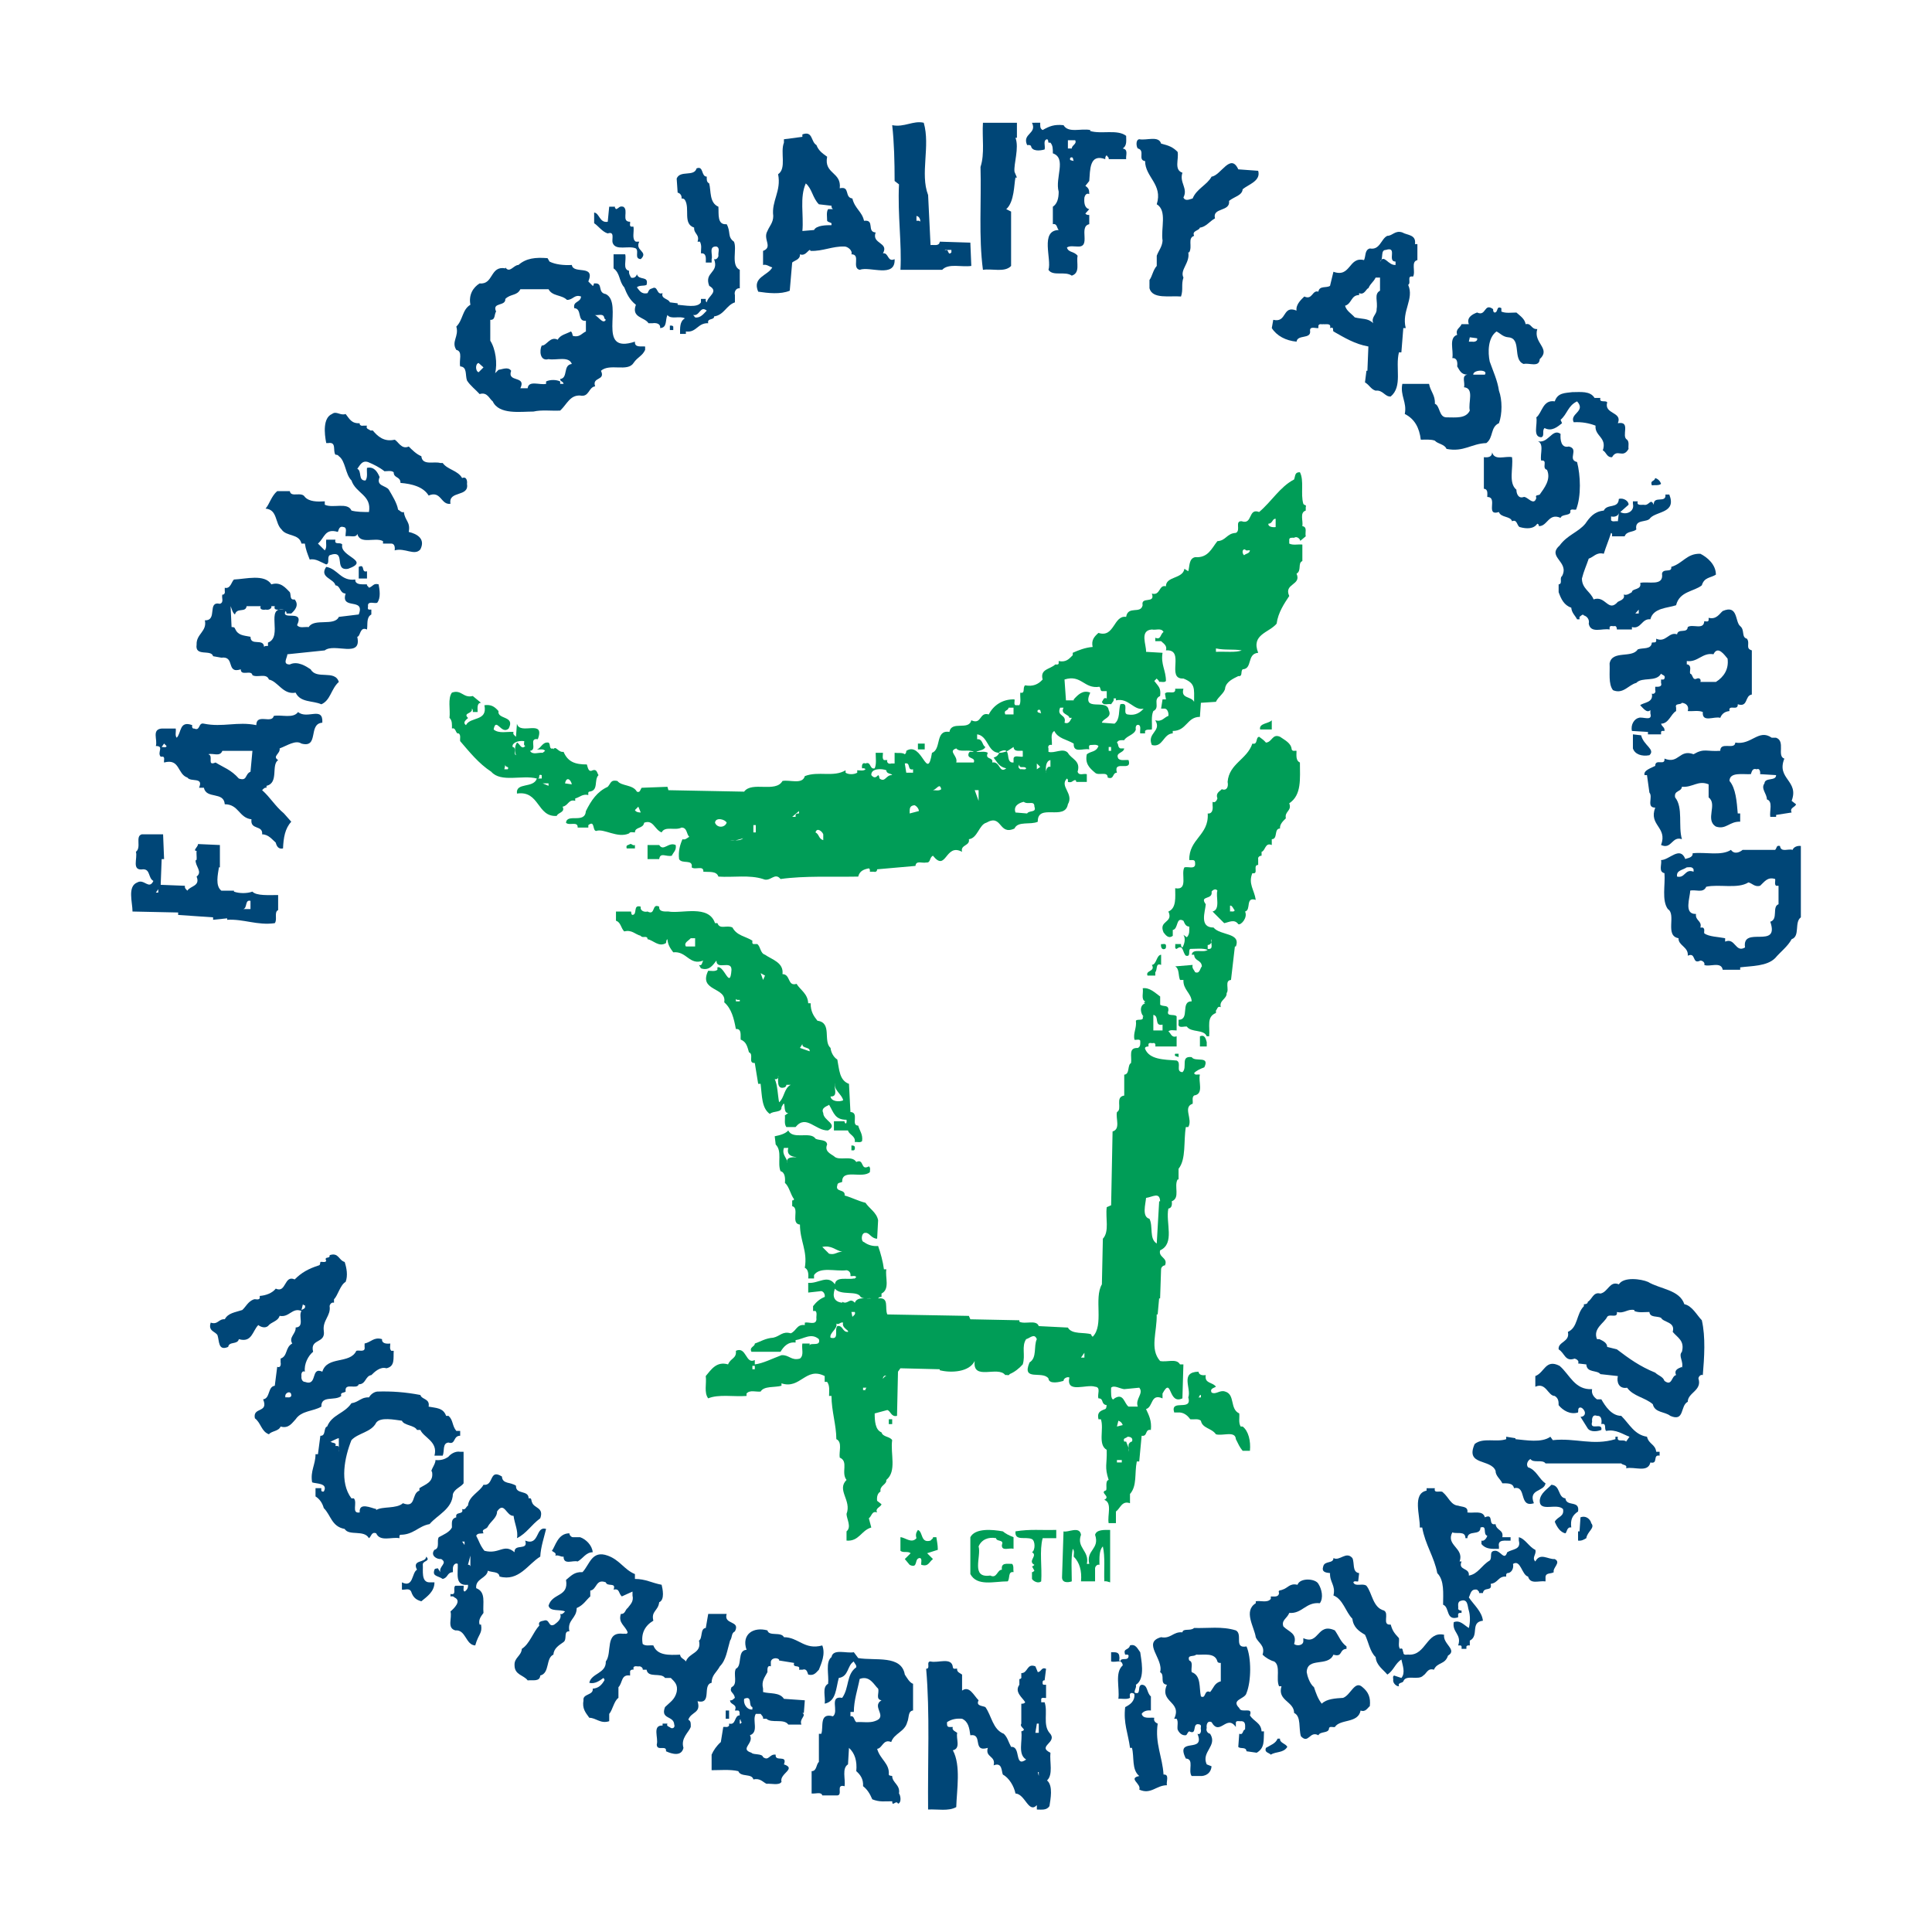
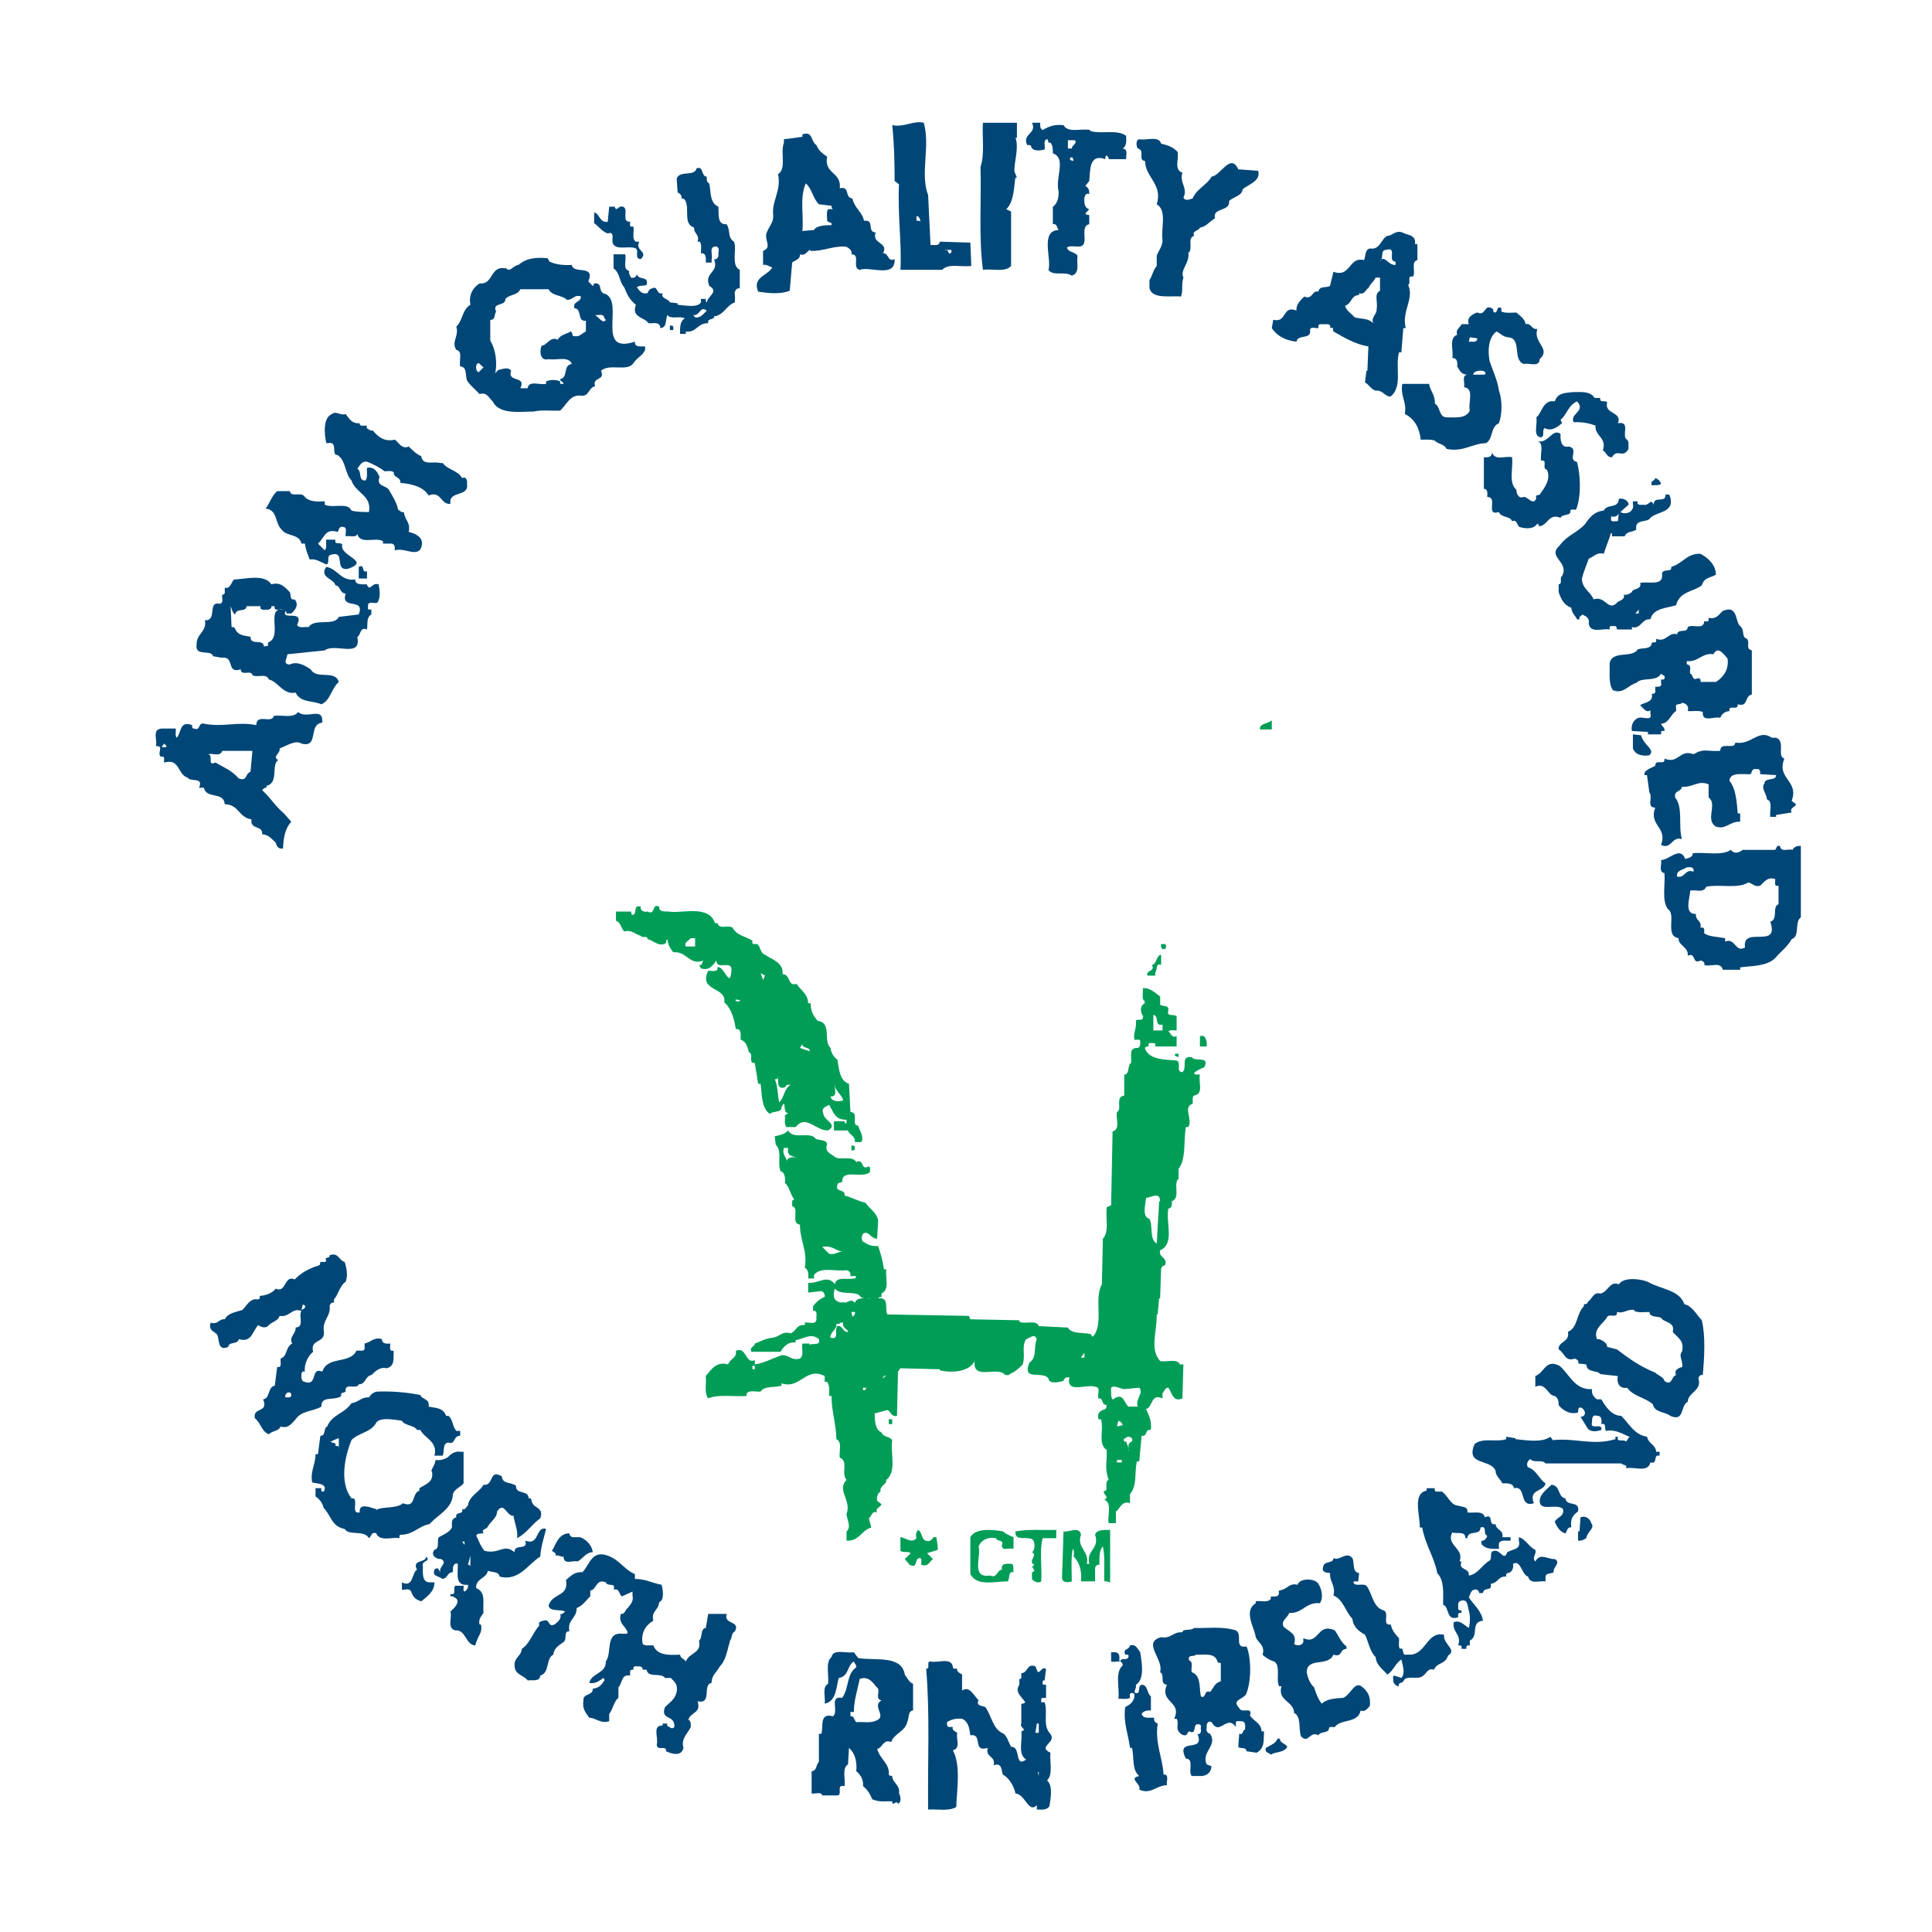
<svg xmlns="http://www.w3.org/2000/svg" version="1.0" id="Layer_1" x="0px" y="0px" width="192.756px" height="192.756px" viewBox="0 0 192.756 192.756" enable-background="new 0 0 192.756 192.756" xml:space="preserve">
  <g>
    <polygon fill-rule="evenodd" clip-rule="evenodd" fill="#FFFFFF" points="0,0 192.756,0 192.756,192.756 0,192.756 0,0  " />
    <path fill-rule="evenodd" clip-rule="evenodd" fill="#009D57" d="M126.885,72.782h-1.162c-0.146-0.629,0.872-0.581,1.162-0.92   V72.782L126.885,72.782z" />
-     <path fill-rule="evenodd" clip-rule="evenodd" fill="#009D57" d="M130.032,50.263c0.098,0.194,0.339,0.048,0.242,0.339v0.339   c-0.629,0.193-0.242,1.017-0.339,1.549c0.533,0.097,0.242,0.63,0.339,1.017l-0.581,0.484c0.146,0-0.193-0.581-0.581-0.339   c-0.193,0-0.484-0.048-0.484,0.194v0.387c0.388,0.194,0.872,0.048,1.308,0.097v1.646c-0.484,0.194-0.049,0.969-0.581,1.259   c0.532,1.163-1.308,0.969-0.727,2.228c-0.484,0.727-1.113,1.647-1.259,2.761c-0.774,0.92-2.566,1.065-1.84,2.906   c-1.163,0.097-0.533,1.598-1.55,1.647c-0.242,0.242,0.048,0.726-0.436,0.678c-0.485,0.242-1.163,0.532-1.308,1.162   c0,0.484-0.727,0.92-0.921,1.404l-1.501,0.097l-0.098,1.404c-1.307,0-1.307,1.405-2.711,1.405v0.242   c-0.969,0.048-0.969,1.453-2.083,1.162c-0.532-1.211,1.018-1.356,0.34-2.47c0.678,0.194,0.871-0.291,1.307-0.436   c0.049-0.194-0.048-0.678-0.339-0.726h-0.387l0.145-0.92h0.339l-0.097-0.581c0.242-0.339,1.114,0.194,1.017-0.484h0.824   c-0.291,1.017,0.774,0.727,1.064,1.308c0-1.356,0.146-1.84-1.064-2.325c-1.792,0.097,0.242-2.954-1.744-2.809   c0.146-0.484-0.242-0.678-0.483-0.92h-0.581v-0.339c0.581,0.242,0.483-0.339,0.822-0.581c-0.241-0.436-0.774-0.146-1.162-0.242   c-1.259,0.097-0.532,1.549-0.581,2.228l1.646,0.097c-0.193,1.162,0.339,1.743,0.339,2.809c-0.145,0.193-0.483,0.048-0.678,0.097   c0-0.146-0.193-0.242-0.242-0.339l-0.242,0.243c0.437,0.581,0.679,0.678,0.581,1.501c-0.774,0.339,0.049,1.162-0.678,1.501   c-0.242,0.533-0.097,1.259-0.146,1.84c-0.241,0.048-0.532-0.048-0.678,0.146v0.242h-0.484c-0.049-0.291,0.097-0.63-0.097-0.823   c-0.34-0.146-0.388,0.242-0.34,0.436c-0.145,0.533-0.92,0.629-1.162,1.065c-0.29,0-0.581-0.048-0.726,0.242   c0.193,0.146,0.048,0.436,0.339,0.581h0.387c-0.048,0.484-0.92,0.388-0.581,1.018c0.242,0.242,0.679,0.097,1.018,0.145   c0.388,1.259-1.55-0.097-1.162,1.259c-0.484,0-0.242,0.726-0.921,0.484c0-0.678-0.92-0.146-1.259-0.484   c-0.581-0.485-1.017-0.92-0.823-1.841c0.437-0.339,0.92-0.193,1.162-0.823c-0.193-0.193-0.581-0.097-0.823-0.097   c-0.193,0.048-0.097,0.291-0.097,0.436c-0.581-0.146-1.599,0.436-1.55-0.581c-0.727-0.436-1.55-0.485-1.938-1.259   c-0.436,0.291-0.193,0.92-0.241,1.404c-0.243-0.097-0.437,0.097-0.34,0.339v0.339c0.581,0.194,1.453-0.436,1.938,0.097   c0.339,0.629,1.308,0.775,0.969,1.889c0.145,0.436,0.581,0.146,0.92,0.242v0.775h-1.065c0.049-0.097-0.048-0.145-0.097-0.194   c-0.339,0.097-0.291,0.291-0.727,0.194c0-0.097,0.049-0.242-0.097-0.339c-0.774,0.775,0.727,1.501,0.097,2.566   c-0.29,1.695-3.051-0.145-3.003,1.744c-0.726,0.339-1.985-0.097-2.324,0.678c-1.599,0.727-1.211-1.501-2.809-0.581   c-0.727,0.194-0.872,1.55-1.744,1.646c0.146,0.678-0.872,0.533-0.678,1.259c-1.695-0.92-1.55,2.083-2.905,0.388   c-0.388,0.194-0.194,0.727-0.678,0.678c-0.387,0.097-1.017-0.242-1.065,0.339l-3.826,0.339c0,0.242-0.194,0.291-0.339,0.242h-0.387   c0-0.097,0.048-0.242-0.097-0.339c-0.484,0.097-0.919,0.242-1.065,0.824c-2.47,0.048-5.375-0.097-7.749,0.242   c-0.581-0.726-1.017,0.339-1.743,0c-1.356-0.436-2.954-0.145-4.455-0.242c-0.194-0.582-0.92-0.436-1.502-0.484   c0.049-0.678-0.823-0.146-1.162-0.436c0.146-0.872-0.968-0.291-1.259-0.823c-0.097-0.775,0.097-1.453,0.339-1.986   c0.291,0.097,0.484-0.146,0.678-0.242c-0.29-0.242-0.194-0.92-0.775-0.92c-0.629,0.339-1.646-0.194-1.985,0.484   c-0.726-0.291-0.823-1.308-1.743-0.969c-0.097,0.629-0.92,0.388-0.92,0.969c-0.194,0-0.485-0.097-0.582,0.097   c-1.163,0.533-2.519-0.533-3.293-0.242c-0.388-0.048-0.097-1.114-0.775-0.581v0.242h-1.065c0.048-0.678-0.872-0.146-1.162-0.484   c0.097-0.969,1.888,0.146,1.985-1.162c0.533-1.065,1.114-1.937,2.179-2.421c0.339-0.387,0.291-0.727,0.968-0.582   c0.388,0.533,1.55,0.339,1.938,1.066c0.338,0.146,0.338-0.242,0.484-0.388l2.566-0.097l0.097,0.339l7.555,0.145   c0.775-1.066,3.148,0.146,3.826-1.066c0.727-0.145,1.986,0.388,2.228-0.484c1.356-0.533,2.857,0.146,4.068-0.581v0.242   c0.291,0.193,0.823,0.193,1.162,0V76.85c0.243,0,0.629,0.097,0.824-0.097c-0.097-0.146-0.243-0.097-0.339-0.097   c-0.048-0.242,0-0.63,0.339-0.484c0.581-0.242,0.387,0.63,0.919,0.484c0.194-0.436,0.097-1.017,0.097-1.55h0.727   c0,0.242-0.097,0.582,0.097,0.727h0.339c-0.097,0.242,0.145,0.436,0.387,0.339h0.339v-1.065c0.339,0.048,0.774-0.048,1.017,0.145   c0.145-0.097,0.145-0.242,0.145-0.339c1.598-1.017,2.083,3.197,2.566,0.194c0.969-0.339,0.291-2.325,1.743-2.083   c0.194-1.162,1.938-0.097,2.179-1.162c1.066,0.484,0.775-0.872,1.744-0.581c0.436-0.872,1.355-1.55,2.566-1.501   c0.049,0.194-0.097,0.484,0.097,0.581h0.388c0.193-0.339,0.049-0.823,0.097-1.259c0.533,0.146,0.193-0.533,0.484-0.727   c0.774,0.146,1.308-0.097,1.743-0.581c-0.29-1.066,0.775-1.017,1.26-1.501c0.145,0,0.29,0.048,0.339-0.097v-0.243   c0.727,0.146,1.017-0.193,1.404-0.581V65.13c0.533-0.242,1.26-0.533,1.985-0.582c-0.145-0.678,0.146-1.017,0.581-1.404   c1.599,0.532,1.501-1.792,2.761-1.598c0.193-1.163,1.453-0.242,1.646-1.163c-0.193-0.92,1.308-0.097,0.92-1.162   c0.872,0.242,0.679-0.92,1.404-0.727c0-1.017,1.695-0.726,1.841-1.744l0.387,0.242c0.146-0.484,0.049-1.259,0.679-1.404   c1.308,0.097,1.646-0.872,2.228-1.598c0.871-0.048,0.92-0.775,1.841-0.823c0.532-0.242-0.146-1.21,0.581-1.163   c1.113,0.388,0.629-1.355,1.743-0.92c1.259-1.065,2.082-2.519,3.486-3.245c0.146-0.387,0.049-0.727,0.581-0.727   C130.13,47.938,129.742,49.294,130.032,50.263L130.032,50.263z M127.272,51.764c-0.339-0.049-0.291,0.484-0.727,0.484   c-0.049,0.291,0.388,0.387,0.727,0.339V51.764L127.272,51.764z M124.706,54.912c-0.049,0.339-0.388,0.291-0.581,0.484   c-0.194-0.146-0.242-0.629,0.097-0.581C124.318,55.009,124.561,54.863,124.706,54.912L124.706,54.912z M121.315,64.694v0.339   c0.872-0.049,2.034,0.097,2.567-0.146C123.011,64.743,122.236,64.888,121.315,64.694L121.315,64.694z M106.206,67.794l0.146,2.082   h0.774v-0.097c0.437-0.484,0.92-0.968,1.646-0.678c-0.92,2.034,1.695,0.533,1.841,1.743c0.387,0.775-0.581,0.823-0.679,1.259   l1.26,0.097c0.581-0.436,0.387-1.308,0.581-1.937c0.968-0.242,0.146,0.92,0.727,1.017c0.774,0.145,1.259-0.194,1.598-0.581   c-0.969,0.242-1.501-1.114-2.76-0.824v-0.193h-0.243c0.098,0.242-0.145,0.387-0.241,0.581c-0.291-0.097-0.775,0.194-0.921-0.242   c0.146-0.146,0.146-0.484,0.484-0.339v-0.727h-0.387c-0.291,0.048-0.194-0.291-0.34-0.436   C108.144,68.762,107.901,67.261,106.206,67.794L106.206,67.794z M45.089,69.102c-0.436,0.581-0.145,1.695-0.242,2.518   c0.291,0.291,0.242,0.678,0.242,1.065c0.436-0.145,0.339,0.582,0.678,0.485c0.242,0.194,0.097,0.532,0.145,0.775   c0.92,1.065,1.84,2.228,3.1,3.051c0.968,1.114,3.099,0.291,4.552,0.678c-0.339,1.017-2.131,0.339-1.986,1.501   c2.276-0.338,1.986,2.373,3.971,2.228c0.097-0.339,0.872-0.339,0.581-0.92c0.581-0.097,0.581-0.774,1.259-0.581v-0.242   c0.436-0.097,0.726-0.484,1.308-0.339c0-0.146-0.049-0.291,0.097-0.339c0.969-0.097,0.436-1.163,0.92-1.647   c-0.146-0.193-0.146-0.629-0.581-0.484c-0.436,0.242-0.485-0.291-0.582-0.581c-1.162,0-1.889-0.243-2.325-1.26   c-0.532,0.097-0.774-0.678-1.017-0.242V74.67c-0.484,0.146-0.242-0.436-0.484-0.581c-0.629-0.097-0.727,0.581-1.162,0.678   c0.291,0.048,0.629-0.097,0.823,0.145l-0.242,0.194c-0.436-0.048-1.017,0.242-1.26-0.194c0.775-0.097-0.193-1.308,0.775-1.162   c0.775-2.083-1.792-0.339-2.083-1.55l-0.097,1.308c-0.146-0.145-0.339-0.242-0.242-0.484c-0.678-0.048-1.453,0.194-1.986-0.242   c0.242-1.307,0.775,0.582,1.501-0.097c0.678-1.307-1.162-0.872-1.017-1.743c-0.387-0.436-0.726-0.678-1.404-0.581   c0.339,1.646-1.404,1.114-1.84,1.986c-0.484-0.339,0.339-0.727,0.194-0.727c-0.533-0.533,0.533-0.388,0.388-0.92   c0.145,0.097,0.097,0.242,0.097,0.339h0.484c0-0.339-0.097-0.92,0.339-0.92l-0.823-0.678   C46.203,69.683,46.058,68.762,45.089,69.102L45.089,69.102z M101.121,70.603h-0.484c-0.097,0.388-0.533,0.194-0.339,0.678h0.823   V70.603L101.121,70.603z M105.77,70.603c-0.387,0.92,0.679,0.629,0.437,1.501c0.484,0.194,0.581-0.291,0.727-0.484h-0.242   c-0.049-0.388-0.921-0.339-0.581-1.017H105.77L105.77,70.603z M103.542,70.845c-0.145,0.291,0.194,0.242,0.339,0.339   C103.784,71.039,103.881,70.7,103.542,70.845L103.542,70.845z M97.489,73.266v0.484c0.582-0.049,0.485,0.629,0.824,0.775   c-0.146,0.339-0.63,0.339-0.92,0.484c0.387,0.049,0.824-0.097,1.163,0.097c-0.339,0.727,0.581,0.388,0.436,0.969   c0.823-0.146,0.678,1.162,1.404,0.581c-0.727-0.146-0.872-0.581-1.259-1.065c0.29-0.097,0.483-0.242,0.581-0.582   c1.355-0.678,0.436,1.163,1.404,1.066v-0.387c0.049-0.388,0.581-0.146,0.92-0.194v-0.582c-0.339-0.048-0.871,0.146-0.92-0.387   l-0.581,0.387C98.409,75.785,98.845,73.46,97.489,73.266L97.489,73.266z M51.143,74.525c0.436,0.048,0.049,0.726,0.339,0.823   c-0.146-0.436-0.146-0.872,0.097-1.259c0.242,0.048,0.436,0.775,0.823,0.339c-0.194-0.097-0.097-0.291-0.097-0.484   C51.676,73.847,51.046,74.138,51.143,74.525L51.143,74.525z M91.581,74.768h0.678v-0.581h-0.678V74.768L91.581,74.768z    M110.613,74.913h0.242v-0.387h-0.242V74.913L110.613,74.913z M95.406,74.67c-0.872,0.291,0.193,0.727,0,1.405h1.744   c0.242-0.581-0.775-0.291-0.484-0.969c0.097-0.194,0.339-0.048,0.484-0.097C96.617,74.719,95.745,75.106,95.406,74.67L95.406,74.67   z M104.802,75.833c-0.484,0.097-0.484,0.774-0.437,1.259c-0.048,0.097,0-0.727,0.437-0.582V75.833L104.802,75.833z M90.273,76.172   l0.145,0.92h0.678v-0.339C90.467,76.898,90.902,76.026,90.273,76.172L90.273,76.172z M103.784,76.511l-0.339-0.339v0.581   L103.784,76.511L103.784,76.511z M50.659,76.753h-0.339l0.097-0.484C50.368,76.607,50.852,76.414,50.659,76.753L50.659,76.753z    M101.702,76.269c-0.146,0.242-0.097,0.338,0.097,0.484c0.193-0.048,0.533,0.097,0.581-0.097   C102.235,76.366,101.654,76.753,101.702,76.269L101.702,76.269z M86.932,77.334c0.242,0.291,0.436,0.291,0.678,0   c0.145,0.097,0.097,0.243,0.145,0.339c0.582,0.436,0.63-0.388,1.26-0.339c-0.097-0.193-0.582-0.097-0.582-0.484   C87.948,76.656,86.883,76.656,86.932,77.334L86.932,77.334z M54.048,77.334c-0.436-0.145-0.097,0.291-0.387,0.339h0.387V77.334   L54.048,77.334z M56.373,78.158l0.678,0.097C56.954,77.77,56.519,77.431,56.373,78.158L56.373,78.158z M54.727,78.158h-0.581   l0.581,0.242V78.158L54.727,78.158z M93.082,78.836c0.242,0,0.629,0.096,0.823-0.097C93.76,78.061,93.469,78.739,93.082,78.836   L93.082,78.836z M97.635,78.836h-0.388l0.388,1.065V78.836L97.635,78.836z M102.138,79.998c-0.436,0.097-1.065,0.387-0.823,1.065   l1.162,0.097c0.194-0.339,0.969-0.049,0.727-0.678C103.203,79.804,102.573,80.336,102.138,79.998L102.138,79.998z M91.242,80.336   c-0.533,0.049-0.484,0.388-0.484,0.824l0.92-0.242C91.677,80.724,91.483,80.434,91.242,80.336L91.242,80.336z M63.928,81.063   c-0.242,0-0.484-0.048-0.581-0.242l0.339-0.339L63.928,81.063L63.928,81.063z M79.716,80.918l-0.679,0.581h0.34v-0.194   c0.048-0.145,0.193-0.145,0.339-0.145V80.918L79.716,80.918z M71.337,82.08c0.194,0.533,0.969,0.533,1.163,0   C72.354,81.741,71.386,81.499,71.337,82.08L71.337,82.08z M75.164,83.049h0.242v-0.727h-0.242V83.049L75.164,83.049z    M81.362,83.049c0.388,0.193,0.291,0.629,0.775,0.775v-0.582C82.04,82.952,81.507,82.516,81.362,83.049L81.362,83.049z    M72.839,83.824c0.484,0,1.017,0.097,1.308-0.194C73.808,83.727,73.372,83.92,72.839,83.824L72.839,83.824z M62.862,84.211   c-0.193,0.145-0.436,0.048-0.338,0.436h0.823v-0.339C63.105,84.405,63.057,84.162,62.862,84.211L62.862,84.211z M64.606,84.308   v1.404h1.163c0.097-0.727,0.726-0.194,1.259-0.339c0.146-0.339,0.484-0.533,0.387-1.065c-0.727-0.339-1.21,0.678-1.646,0H64.606   L64.606,84.308z" />
-     <path fill-rule="evenodd" clip-rule="evenodd" fill="#009D57" d="M126.304,74.089c0.63-0.048,0.63-0.92,1.404-0.581   c0.484,0.339,1.114,0.629,1.162,1.259c0.097,0.242,0.339,0.097,0.484,0.145c0,0.436-0.097,0.969,0.339,1.163   c0,1.598,0.193,3.245-1.065,4.068c0.291,0.775-0.484,0.775-0.339,1.501c-0.242,0.243-0.629,0.582-0.581,1.017   c-0.63,0-0.193,1.065-0.823,1.065v0.582c-0.678-0.291-0.629,0.581-1.017,0.678v0.388c-0.194,0-0.388,0.145-0.339,0.339v0.581   c-0.582,0,0.097,0.969-0.582,0.823c-0.436,1.065,0.194,1.646,0.34,2.664c-1.065-0.339-0.436,1.017-1.065,1.162   c0.29,0.63-0.437,1.405-0.678,1.259c-0.388-0.533-0.921-0.194-1.405-0.097l-1.162-1.162c0.823-0.193,0.29-1.55,0.484-2.082   c-0.194-0.291-0.533,0-0.581,0.097c0.146,0.872-1.259,0.339-0.581,1.259c-0.049,0.726-0.678,2.324,0.774,2.324   c0.678,0.824,2.761,0.484,2.229,1.889h-0.098l-0.387,3.341c-0.679,0.049-0.146,0.969-0.437,1.308   c0.049,0.581-0.774,0.727-0.581,1.405c-0.339-0.146-0.339,0.193-0.484,0.339v0.242c-0.969,0.387-0.581,1.355-0.678,2.324h-0.242   c-0.291-0.727-1.55-0.339-1.985-0.969c-0.291-0.048-0.92,0.242-0.823-0.339v-0.339c1.162,0,0.145-1.84,1.308-1.84   c-0.049-0.824-0.872-1.163-0.823-2.132h-0.34c-0.193-0.436-0.048-1.113-0.484-1.355l1.744-0.145   c-0.097,0.338,0.145,0.484,0.242,0.726c0.483,0.193,0.483-0.388,0.678-0.581c-0.049-0.678-0.727-0.484-0.775-1.162h-0.241   c0.097-0.678,1.162-0.145,1.598-0.484c-0.484-0.194-1.162-0.097-1.743-0.097c-0.242,0.146,0.097,0.823-0.436,0.678   c-0.34-0.291-0.242-1.211-0.921-0.678c-0.242,0-0.097-0.339-0.146-0.484h0.582c0,0.145,0,0.291,0.145,0.339   c0.194-0.339,0.34-0.872,0.098-1.259l0.339,0.243c0.29-0.291,0.242-0.678,0.242-1.066c-0.388,0-0.484-0.387-0.581-0.581   c-0.775-0.436-0.484,0.823-1.065,0.92v0.581c-0.437,0.339-0.727-0.097-0.921-0.339c-0.532-1.211,1.018-0.92,0.484-2.083   c0.823-0.339,0.678-1.453,0.678-2.324c1.356,0.242,0.533-1.453,0.921-2.083c0.387-0.097,0.968,0.194,1.065-0.242   c0-0.193,0.048-0.484-0.242-0.484h-0.339c-0.049-2.131,1.985-2.47,1.84-4.649c0.484,0.048,0.533-0.436,0.484-0.824v-0.338   c0.242,0.145,0.436-0.146,0.484-0.339c-0.194-0.532,0.193-0.678,0.436-0.92c0.533,0.193,0.678-0.291,0.581-0.727   c0.146-1.84,1.938-2.228,2.47-3.826c0.582,0.145,0.291-0.63,0.679-0.678C125.868,73.702,126.062,73.799,126.304,74.089   L126.304,74.089z M122.72,90.361v0.581c0.146-0.048,0.388,0.097,0.484-0.145C123.156,90.942,122.962,90.265,122.72,90.361   L122.72,90.361z M120.88,93.703c0.048,0.291-0.097,0.581-0.388,0.581v0.388C121.17,94.769,120.734,94.042,120.88,93.703   L120.88,93.703z" />
    <path fill-rule="evenodd" clip-rule="evenodd" fill="#009D57" d="M116.327,94.284c0,0.146,0.049,0.291-0.097,0.388   c-0.339,0.146-0.436-0.242-0.387-0.484C115.988,94.236,116.23,94.091,116.327,94.284L116.327,94.284z" />
    <path fill-rule="evenodd" clip-rule="evenodd" fill="#009D57" d="M115.844,96.27c-0.581-0.243-0.34,0.484-0.581,0.726v0.339h-0.775   c-0.242-0.533,0.823-0.387,0.436-1.065c0.484-0.049,0.437-0.969,0.921-1.017V96.27L115.844,96.27z" />
    <path fill-rule="evenodd" clip-rule="evenodd" fill="#009D57" d="M120.396,103.97v0.437h-0.679v-1.018   C120.202,103.195,120.299,103.631,120.396,103.97L120.396,103.97z" />
    <path fill-rule="evenodd" clip-rule="evenodd" fill="#009D57" d="M117.587,105.132h-0.34c-0.145,0.291,0.194,0.242,0.34,0.339   V105.132L117.587,105.132z" />
    <path fill-rule="evenodd" clip-rule="evenodd" fill="#009D57" d="M63.928,90.458c-0.097,0.387,0.339,0.581,0.678,0.484   c0.823,0.436,0.388-0.872,1.163-0.484c-0.049,0.532,0.532,0.484,0.919,0.484c1.308,0.242,4.02-0.726,4.649,1.162h0.243   c0.242,0.679,0.92,0.146,1.501,0.436c0.436,0.824,1.308,0.872,1.985,1.308c0,0.146-0.048,0.291,0.097,0.339h0.387   c0.339,0.242,0.291,0.92,0.775,1.065c0.678,0.484,1.889,0.774,1.743,1.937c0.823,0,0.484,1.26,1.404,0.969   c0.388,0.63,1.114,0.969,1.163,1.938h0.242c0,0.823,0.291,1.259,0.678,1.743c1.501,0.194,0.532,2.034,1.307,2.712   c0.049,0.437,0.291,0.92,0.678,1.162c0.194,0.969,0.194,2.083,1.163,2.422l0.145,2.809c0.921,0.049,0,1.356,0.775,1.356   c0.146,0.532,0.484,0.871,0.387,1.55c-0.194,0.193-0.484,0.048-0.727,0.097c0.097-0.63-0.581-0.727-0.678-1.163h-1.404v-0.919   h1.065c-0.048,0.097,0.049,0.145,0.097,0.241c0.146-0.097,0.097-0.241,0.097-0.387c-1.163,0-1.259-0.679-1.744-1.502   c0,0.097-0.872,0.242-0.581,0.823c0,0.775,1.549,1.114,0.484,1.743c-1.259,0.049-2.179-1.646-3.245-0.338h-0.921   c-0.242-0.34-0.097-0.775-0.145-1.162l0.339-0.243c-0.629,0.098-0.145-1.646-0.678-0.581c0.048,0.581-0.823,0.339-1.163,0.679   c-0.823-0.581-0.774-1.792-0.919-3.003h-0.243l-0.339-2.082c-0.726,0.048-0.048-0.872-0.581-1.065   c-0.145-0.484-0.242-1.065-0.823-1.26c-0.048-0.388,0.145-1.113-0.484-1.065c-0.194-1.065-0.436-2.034-1.162-2.663   c0.291-1.55-2.615-1.065-1.598-3.148c0.291,0,0.678,0.097,0.92-0.097v-0.242c0.678-0.242,1.259,2.324,1.404,0.242   c0-1.017-1.501,0.097-1.501-0.92c-0.339,0.436-0.727,1.065-1.55,0.774l-0.194-0.338c0.339,0.145,0.291-0.291,0.436-0.436   c-1.404,0.533-1.646-0.969-3.002-0.823c-0.291-0.388-0.533-0.727-0.582-1.308c-0.145,0.097-0.097,0.242-0.145,0.388   c-0.727,0.436-1.259-0.291-1.84-0.388c0-0.436-0.533-0.048-0.678-0.339c-0.581-0.146-0.872-0.63-1.647-0.436   c-0.338-0.339-0.338-0.92-0.823-1.065v-0.92h1.501c0.048,0.146,0,0.291,0.146,0.339C63.638,91.233,63.105,90.216,63.928,90.458   L63.928,90.458z M69.352,93.606h-0.436c-0.194,0.242-0.727,0.436-0.484,0.824h0.92V93.606L69.352,93.606z M71.096,94.284   l0.387,0.242L71.096,94.284L71.096,94.284z M76.326,97.335l-0.436-0.242l0.242,0.678L76.326,97.335L76.326,97.335z M73.808,99.757   v0.146H73.42v-0.243C73.517,99.805,73.662,99.757,73.808,99.757L73.808,99.757z M80.055,104.163l-0.242,0.388l0.969,0.339   C80.83,104.406,80.006,104.647,80.055,104.163L80.055,104.163z M77.633,107.312c0.097,0.242-0.146,0.436-0.339,0.339   c0.291,0.629,0.291,1.55,0.436,2.324c0.533-0.436,0.484-1.404,1.162-1.743h-0.436c0,0.146-0.097,0.193-0.145,0.242   C77.391,108.812,77.682,107.554,77.633,107.312L77.633,107.312z M83.299,108.038c-0.145,0.436,0.387,1.404-0.436,1.355   c0.049,0.484,0.823,0.581,1.259,0.388C84.026,109.2,83.154,108.764,83.299,108.038L83.299,108.038z" />
    <path fill-rule="evenodd" clip-rule="evenodd" fill="#009D57" d="M85.285,114.431c0,0.097,0.049,0.242-0.097,0.339h-0.242v-0.484   C85.091,114.285,85.236,114.285,85.285,114.431L85.285,114.431z" />
-     <path fill-rule="evenodd" clip-rule="evenodd" fill="#009D57" d="M120.299,137.191c-0.146,0.872,0.678,0.679,1.017,1.162   c-0.242,0.146-0.63,0.194-0.436,0.581c0.436,0.243,0.823-0.29,1.356-0.097c1.017,0.291,0.436,1.744,1.404,2.18   c0.048,0.436-0.097,0.92,0.145,1.308h0.194c0.581,0.436,0.823,1.453,0.727,2.421h-0.727c-0.291-0.339-0.436-0.678-0.678-1.162   c-0.049-0.871-1.309-0.29-1.986-0.484c-0.436-0.629-1.355-0.581-1.501-1.355c-0.291-0.242-0.679-0.097-1.065-0.146   c-0.242-0.339-0.63-0.727-1.259-0.678h-0.34c-0.436-1.405,1.841-0.049,1.404-1.501c0.34-0.872-0.871-2.519,1.018-2.567   C119.621,137.191,119.96,137.24,120.299,137.191L120.299,137.191z M119.814,139.42h-0.339c0.241,0.048,0.146-0.291,0.339-0.242   V139.42L119.814,139.42z" />
    <polygon fill-rule="evenodd" clip-rule="evenodd" fill="#009D57" points="88.675,141.599 89.014,141.599 89.014,142.083    88.675,142.083 88.675,141.599  " />
    <path fill-rule="evenodd" clip-rule="evenodd" fill="#009D57" d="M115.746,100.24c0.339,0.243,0.872-0.048,0.823,0.582   c-0.242,0.678,0.581,0.29,0.823,0.581v1.404c-0.29,0-0.629-0.097-0.823,0.097c0.242,0.146,0.291,0.678,0.823,0.484v1.018h-2.13   c0.048-0.146,0-0.388-0.194-0.34c-0.193,0.049-0.387-0.097-0.484,0.097v0.243c-0.193,0-0.388,0.048-0.339,0.241   c0.437,1.065,1.84,1.065,3.147,1.162c0.533,0.243-0.146,1.114,0.581,1.163c0.533-0.484-0.242-1.646,0.921-1.502   c0.339,0.533,1.84-0.193,1.259,1.018c-0.388,0.146-0.823,0.339-1.018,0.581c0.098,0.242,0.34,0.097,0.581,0.146   c-0.193,0.678,0.437,1.937-0.581,2.082c-0.241,0.193-0.097,0.532-0.145,0.823c-1.018,0.339,0.048,1.55-0.437,2.325h-0.241   c-0.242,1.404,0.048,3.195-0.727,4.164v1.065h-0.097c-0.388,0.678,0.29,1.841-0.582,2.18c0.049,0.339,0,0.678-0.339,0.727   c-0.29,1.404,0.678,3.486-0.823,4.165c-0.193,0.726,0.823,0.726,0.484,1.501c-0.193,0-0.387,0.193-0.387,0.388l-0.098,2.905h-0.097   l-0.146,1.599h-0.097c0.049,1.743-0.726,3.438,0.339,4.648c0.679,0.146,1.646-0.291,1.985,0.339h0.34l-0.098,3.39   c-1.452,0.679-1.017-2.275-1.985-0.483v0.483c-1.21-0.532-0.92,0.872-1.646,1.066c0.291,0.629,0.581,1.162,0.484,2.082   c-0.63-0.097-0.29,0.678-0.92,0.581l-0.242,2.567h-0.242c-0.242,1.21,0.048,2.421-0.679,3.244v0.92   c-0.822-0.29-0.968,0.533-1.403,0.823v1.162h-0.727c-0.146-0.774,0.387-2.033-0.436-2.324c0.678-0.339-0.437-0.678,0.096-0.92   c0.291,0.048-0.096-0.969,0.34-1.065c-0.436-1.356-0.146-1.501-0.194-3.003c-0.92-0.532-0.241-2.082-0.581-3.051h-0.242   c-0.145-0.678,0.146-0.823,0.678-1.017c0.146-0.098,0.098-0.242,0.146-0.388c-0.629-0.097-0.241-0.679-0.823-0.679   c-0.145-0.387,0.291-1.113-0.339-1.162c-0.872-0.29-2.905,0.727-2.566-0.92c-0.146-0.097-0.581,0.049-0.581,0.339   c-0.34,0.098-1.453,0.388-1.502-0.241c-0.581-0.824-2.712,0.339-1.889-1.599c0.775-0.484,0.388-1.599,0.727-2.324   c-0.242-0.63-0.678-0.098-1.065,0c-0.484,0.726-0.048,1.598-0.339,2.518c-0.339,0.388-0.823,0.775-1.308,0.969   c-0.049,0.194-0.29,0.049-0.436,0.097c-0.727-0.969-3.293,0.63-3.051-1.404c-0.533,1.114-2.374,1.211-3.487,0.92v-0.097   l-3.922-0.097l-0.242,0.339l-0.097,4.407c-0.581,0.146-0.629-0.484-0.968-0.581l-1.26,0.339c0,0.727,0.049,1.646,0.678,1.889   c0.146,0.484,0.823,0.388,1.066,0.774c-0.194,1.356,0.484,3.1-0.582,3.972c0.049,0.484-0.678,0.532-0.581,1.162   c-0.291,0.146-0.388,0.533-0.339,0.92l0.436,0.34c-0.048,0.29-0.678,0.387-0.436,0.822c-0.533-0.193-0.533,0.388-0.824,0.581   l0.243,0.921c-1.017,0.29-1.211,1.404-2.47,1.308v-0.921c0.532-0.436,0-1.259,0-1.743c0.532-1.355-1.018-2.373,0-3.39   c-0.582-0.727,0.242-1.84-0.678-2.228c-0.097-0.582,0.291-1.55-0.339-1.841c0-1.404-0.484-2.809-0.484-4.31h-0.242   c0-0.484,0.097-1.018-0.194-1.404h-0.242v-0.581c-1.888-0.97-2.421,1.355-4.31,0.727v0.241c-0.678,0.194-1.744,0-2.082,0.581   c-0.485,0.049-1.066-0.193-1.405,0.194v0.242c-1.259,0.097-2.809-0.194-3.826,0.241c-0.436-0.581-0.146-1.452-0.243-2.227   c0.533-0.63,1.066-1.502,2.228-1.163c0.242-0.63,0.872-0.581,0.775-1.355c1.065-0.484,0.969,1.404,1.889,0.92v0.436   c0.823-0.097,1.744-0.581,2.664-0.92c0.774-0.049,0.968,0.581,1.84,0.339c0.436-0.339,0.146-0.969,0.242-1.501h0.727v0.242   c-0.049-0.437,1.162,0.145,0.92-0.678c-0.775-0.679-1.55,0-2.324,0.097v0.242c-0.775-0.098-1.211,0.436-1.502,0.92H74.97   c-0.242-0.484,0.339-0.484,0.339-0.823c0.582-0.194,1.065-0.533,1.84-0.581c0.678-0.146,0.92-0.678,1.743-0.436   c0.581-0.242,0.581-0.921,1.405-0.824v-0.242c0.388-0.097,1.114,0.291,1.162-0.339c-0.048-0.29,0.097-0.629-0.097-0.823H81.12   v-0.484c0.339-0.436,0.678-0.726,1.162-0.92c0.049-0.242-0.097-0.532-0.339-0.581l-1.308,0.146v-0.969   c1.017,0.097,1.937-0.872,2.664,0.146c0.097-0.823,1.259-0.437,1.889-0.582c0.097,0.049,0.146-0.048,0.242-0.145   c-0.146-0.193-0.387-0.049-0.582-0.097c0.049-0.291-0.097-0.533-0.387-0.581c-1.066,0.145-2.664-0.388-3.245,0.484v0.338h-0.581   c0.049-0.436,0-0.919-0.339-1.064c0.291-1.695-0.484-2.664-0.484-4.311c-0.969-0.097,0-1.646-0.775-1.84v-0.581   c0.097,0.049,0.146-0.049,0.194-0.097c-0.387-0.533-0.484-1.26-0.92-1.647c0.048-0.484,0-1.065-0.436-1.162   c-0.339-0.823,0.194-1.985-0.484-2.663l-0.097-0.823c0.484-0.097,1.065-0.242,1.356-0.582c0.436,0.969,2.228,0.049,2.712,0.824   c0.339,0.193,1.114,0.048,1.162,0.581c-0.291,0.678,0.339,0.92,0.678,1.162c0.484,0.533,1.792-0.146,2.228,0.581   c0.823-0.388,0.387,0.92,1.259,0.436c0.194,0.146,0.097,0.388,0.097,0.581c-0.775,0.679-2.809-0.387-2.76,0.969   c-0.146,0.097-0.485,0.049-0.485,0.339c-0.242,0.727,0.824,0.339,0.727,1.018c0.824,0.242,1.308,0.533,2.083,0.727   c0.387,0.581,1.113,0.969,1.259,1.743l-0.097,1.84c-0.581,0-0.775-0.63-1.162-0.581c-0.436-0.049-0.485,0.872-0.146,0.921   c0.387,0.29,0.872,0.436,1.404,0.387c0.242,0.678,0.484,1.55,0.581,2.325h0.242c-0.145,0.774,0.388,1.985-0.484,2.421v0.339   c-0.097,0-0.242,0-0.339,0.146c1.162-0.146,0.63,0.969,0.92,1.599l8.136,0.145l0.146,0.339l4.891,0.098v0.145   c0.581,0.291,1.695-0.242,1.937,0.437l2.906,0.146c0.388,0.726,1.695,0.436,2.325,0.678c0,0.097,0.048,0.145,0.145,0.242   c1.163-1.163,0.097-3.826,0.92-5.23l0.098-4.553c0.678-0.727,0.241-2.082,0.387-3.147l0.437-0.193l0.145-7.361   c0.823-0.242,0.291-1.308,0.437-1.938c0.581-0.29-0.242-1.501,0.726-1.646v-2.082c0.581-0.049,0.291-0.969,0.679-1.162   c0.097-0.679-0.291-1.55,0.678-1.502c0.291-0.145,0.242-0.436,0.242-0.726c-0.097-0.194-0.388-0.049-0.581-0.098   c-0.146-0.678,0.242-1.162,0.145-1.889c0.146-0.242,0.824,0.098,0.679-0.436h0.097c-0.242-0.146-0.532-1.065,0.146-1.308   l-0.146-0.097c-0.29,0,0.146,0.048,0.146-0.097c-0.436-0.194-0.146-0.872-0.242-1.308c0.679-0.098,1.211,0.436,1.743,0.823V100.24   L115.746,100.24z M115.068,101.258v1.55h0.92v-0.581C115.117,102.42,115.698,101.354,115.068,101.258L115.068,101.258z    M78.214,114.527c-0.242,0.727,0.339,0.969,0.339,1.501c-0.242-0.727,0.92-0.532,0.92-0.581c-0.533-0.049-1.017-0.242-0.823-0.92   H78.214L78.214,114.527z M114.342,119.516c-0.049,0.629-0.436,1.889,0.34,2.082c0.387,0.774-0.049,1.985,0.726,2.47l0.242-4.213   h0.097C115.698,118.886,115.02,119.418,114.342,119.516L114.342,119.516z M82.04,124.406l0.678,0.679   c0.629,0.145,0.726-0.194,1.308-0.194C83.348,124.746,82.96,124.213,82.04,124.406L82.04,124.406z M83.299,128.571   c-0.291,0.823-0.049,1.308,0.727,1.405v-0.098c0.581,0.339,0.726-0.484,1.259,0.098c0.242-0.63,1.066-0.388,1.647-0.437   c-0.339-0.049-0.775,0.097-1.066-0.146C85.527,128.717,83.88,129.298,83.299,128.571L83.299,128.571z M84.946,130.896l0.097,0.484   c0.145-0.145,0.339-0.241,0.242-0.484H84.946L84.946,130.896z M84.123,131.961c-0.291-0.097-0.387,0.242-0.678,0.098   c0.146,0.532-0.726,0.92-0.581,1.404c0.92,0.242,0.339-0.775,0.678-1.162c0.582-0.098,0.485,0.629,1.066,0.581v-0.097   C84.413,132.591,83.977,132.349,84.123,131.961L84.123,131.961z M108.191,135.448v-0.484l-0.339,0.484H108.191L108.191,135.448z    M75.066,136.271h0.242v0.339h-0.242V136.271L75.066,136.271z M88.433,137.289c-0.193,0-0.242,0.193-0.339,0.242   C88.045,137.725,88.094,137.095,88.433,137.289L88.433,137.289z M112.162,138.597c-0.436-0.049-1.017-0.437-1.307-0.146   c0,0.436-0.049,1.21,0.241,1.162l0.098-0.098c0.92-0.581,0.968,0.533,1.404,0.824h0.92c-0.291-0.775,0.63-1.308,0.146-1.889   L112.162,138.597L112.162,138.597z M86.108,138.451v0.242h0.243c-0.049-0.097,0.048-0.146,0.097-0.242H86.108L86.108,138.451z    M111.581,141.744l-0.145,0.581l0.581-0.146C111.921,141.938,111.823,141.841,111.581,141.744L111.581,141.744z M112.502,143.342   c-0.194,0.193-0.484,0.097-0.34,0.484h0.194c0.097,0.339,0.339,0.63,0.242,1.017v-0.678c0-0.146,0.193-0.339,0.339-0.339   C113.083,143.438,112.743,143.342,112.502,143.342L112.502,143.342z M111.437,145.667h0.484v0.242h-0.484V145.667L111.437,145.667z   " />
    <path fill-rule="evenodd" clip-rule="evenodd" fill="#009D57" d="M92.84,153.706c0.097-0.146,0.291-0.194,0.242-0.339h0.339   c0.048,0.387,0.145,0.727,0.145,1.259l-1.065,0.339l0.581,0.581c-0.436,0.339-0.436,0.775-1.163,0.581   c-0.048-0.242,0.097-0.532-0.097-0.678c-0.678-0.049-0.146,1.114-1.065,0.678l-0.484-0.581l0.581-0.581   c-0.291-0.242-0.727,0-1.017-0.242v-1.355c0.436,0,1.114,0.678,1.598,0.097c-0.097-0.34-0.049-0.533,0.145-0.823   C92.113,152.834,91.823,153.997,92.84,153.706L92.84,153.706z" />
    <path fill-rule="evenodd" clip-rule="evenodd" fill="#009D57" d="M100.056,152.785c0.29,0.242,0.581,0.388,1.065,0.582v1.162   c-0.388-0.146-1.211,0.29-1.162-0.388c0.242-0.581-0.533-0.291-0.581-0.678c-0.775-0.146-1.453,0.145-1.743,0.823   c0.29,1.017-0.824,3.196,1.162,2.905c0.678,0.339,0.678-0.581,1.162-0.581c-0.097-0.727,0.484-0.581,1.017-0.581   c0.194,0.193,0.097,0.533,0.146,0.823c-0.581-0.097-0.339,0.63-0.581,0.92c-1.356,0-3.051,0.533-3.729-0.727v-3.68   C97.295,152.446,98.99,152.592,100.056,152.785L100.056,152.785z" />
    <path fill-rule="evenodd" clip-rule="evenodd" fill="#009D57" d="M105.383,153.464h-1.356c-0.339,1.259-0.048,2.857-0.146,4.31   c-0.29,0.243-0.774,0-0.92-0.242v-0.678c0.097,0,0.146-0.049,0.242-0.145l-0.242-0.437c0.097,0,0.146-0.049,0.242-0.146   c-0.727-0.387,0.388-0.92-0.242-1.259c0.339-0.193,0.339-1.114,0-1.308c-0.629-0.291-1.743,0.242-1.646-0.775   c1.453-0.242,2.615-0.097,4.068-0.145V153.464L105.383,153.464z" />
    <path fill-rule="evenodd" clip-rule="evenodd" fill="#009D57" d="M107.853,153.124c-0.484,1.309,0.872,1.599,0.581,2.906h0.242   c-0.339-1.404,1.065-1.452,0.581-2.906c0.146-0.532,0.921-0.483,1.502-0.483v5.23c-0.194-0.049-0.388-0.146-0.581-0.098   c-0.049-1.162,0.096-2.421-0.146-3.486c-0.388,0.388-0.34,1.162-0.34,1.84c-0.241-0.097-0.436,0.194-0.436,0.339v1.308h-1.404   c0.097-1.064-0.146-1.889-0.727-2.47c0-0.242,0.097-0.581-0.097-0.774c-0.193,0.968-0.097,2.131-0.097,3.244   c-0.437,0.146-1.018,0.146-0.969-0.483l0.146-4.505C106.545,152.931,107.707,152.204,107.853,153.124L107.853,153.124z" />
    <path fill-rule="evenodd" clip-rule="evenodd" fill="#004677" d="M101.46,13.748h-0.146c0.388,1.018-0.193,2.615-0.097,3.39   l0.242,0.581h-0.146c-0.145,0.629-0.097,2.422-0.92,3.148l0.484,0.242v5.424c-0.63,0.678-1.889,0.242-2.809,0.388   c-0.436-3.293-0.146-6.829-0.242-10.267c0.436-1.307,0.146-2.906,0.242-4.407h3.39V13.748L101.46,13.748z" />
    <path fill-rule="evenodd" clip-rule="evenodd" fill="#004677" d="M115.844,14.329c0.774,0.193,1.162,0.339,1.646,0.823   c0.145,0.726-0.388,1.792,0.483,2.082c-0.339,0.969,0.581,1.55,0.098,2.47c0.193,0.436,0.678,0.145,0.92,0.097   c0.388-0.968,1.452-1.356,1.889-2.18c0.92-0.096,1.889-2.421,2.664-0.726l1.985,0.145c0.29,1.017-0.969,1.356-1.55,1.841   c-0.049,0.629-0.823,0.726-1.356,1.162c0.146,1.114-1.695,0.629-1.404,1.743c-0.533,0.291-0.92,0.872-1.502,0.92   c-0.096,0.339-0.822,0.291-0.581,0.823c-0.678,0.242-0.145,1.017-0.483,1.646h-0.098c0.194,1.065-0.871,1.744-0.483,2.519   c-0.242,0.726,0,1.162-0.242,1.888c-1.114-0.097-2.857,0.291-3.147-0.823v-0.824c0.29-0.387,0.338-0.968,0.726-1.404v-1.017   c0.194-0.533,0.533-0.872,0.581-1.501c-0.193-1.211,0.484-3.002-0.581-3.632c0.63-1.985-1.162-2.712-1.162-4.31   c-0.775-0.097,0.048-1.065-0.727-1.259c-0.146-0.146-0.242-0.872,0.146-0.921C114.391,14.038,115.602,13.505,115.844,14.329   L115.844,14.329z" />
    <path fill-rule="evenodd" clip-rule="evenodd" fill="#004677" d="M103.784,12.246c0,0.291-0.048,0.581,0.242,0.727   c0.678-0.387,1.162-0.581,2.083-0.484c0.484,0.823,1.743,0.291,2.663,0.484v0.097c1.114,0.338,2.712-0.194,3.584,0.484   c0,0.484,0.097,0.969-0.339,1.26c0.581,0.097,0.29,0.678,0.339,1.065h-1.743c0.048-0.193-0.146-0.242-0.194-0.387   c-0.146,0.097-0.146,0.242-0.146,0.387c-1.598-0.581-1.501,1.065-1.598,2.179l-0.387,0.484c0.338,0.242,0.387,0.387,0.387,0.823   c-0.291-0.146-0.436,0.146-0.484,0.339c-0.048,0.484,0,1.065,0.484,1.162l-0.387,0.436c0.096,0.145,0.241,0.145,0.387,0.145v0.92   c-1.113,0.243,0.242,2.325-1.162,2.228c-0.388,0-0.774-0.097-1.065,0.097c0.146,0.533,0.678,0.339,1.065,0.824   c-0.146,0.726,0.29,1.695-0.581,1.985c-0.678-0.484-1.89,0.097-2.325-0.581c0.34-1.066-0.871-3.923,1.018-3.972   c-0.194-0.193-0.146-0.678-0.582-0.581v-1.743c0.437-0.291,0.582-0.823,0.582-1.501c-0.388-1.356,0.823-3.341-0.582-3.826   c0-0.484,0-0.775-0.241-1.065h-0.194c-0.048-0.145,0-0.291-0.146-0.339c-0.436,0.097-0.145,0.679-0.241,1.018   c-0.484,0.146-1.26,0.194-1.356-0.339c-0.097-0.146-0.242-0.097-0.388-0.097c-0.532-1.163,1.018-1.114,0.484-2.229H103.784   L103.784,12.246z M106.545,13.99v0.824h0.388c0-0.339,0.532-0.436,0.339-0.824H106.545L106.545,13.99z M107.126,16.072   c-0.146-0.097-0.484,0-0.339-0.339C107.126,15.588,107.029,15.927,107.126,16.072L107.126,16.072z" />
    <path fill-rule="evenodd" clip-rule="evenodd" fill="#004677" d="M81.459,14.475c0.194,0.532,0.581,0.823,1.065,1.162   c-0.339,1.743,1.453,1.501,1.259,3.147c1.065-0.242,0.436,0.92,1.259,1.017c0.242,1.017,0.968,1.308,1.162,2.228   c1.114-0.145,0.242,1.114,1.162,1.163c-0.436,1.163,1.356,0.969,0.727,2.082c0.581-0.097,0.436,0.92,1.163,0.581   c0.097,1.938-2.47,0.678-3.487,1.066c-0.824-0.194,0.145-1.55-0.824-1.55c0.146-0.388-0.388-0.775-0.678-0.775   c-1.21-0.048-2.179,0.484-3.39,0.436c0,0.291,0.048-0.097-0.097-0.097c-0.242,0.145-0.484,0.629-0.969,0.436   c0.048,0.533-0.582,0.629-0.775,0.823l-0.242,2.809c-0.92,0.387-2.179,0.242-3.148,0.097c-0.629-1.453,0.969-1.598,1.405-2.421   c-0.339-0.097-0.581-0.339-0.92-0.242v-1.404c1.017-0.387-0.048-1.163,0.436-1.985c0.194-0.485,0.581-0.824,0.581-1.502   c-0.194-1.501,0.823-2.47,0.484-4.165c0.872-0.581,0.193-2.179,0.581-3.148v-0.339l1.84-0.242v-0.243   C81.12,13.021,80.878,14.135,81.459,14.475L81.459,14.475z M80.394,18.3c-0.63,1.404-0.194,3.147-0.339,4.746l1.162-0.098   c0.242-0.484,1.259-0.484,1.743-0.484v-0.194c-0.145-0.097-0.338-0.097-0.436-0.242c0-0.388-0.097-0.872,0.097-1.162h0.484   c-0.146-0.097-0.146-0.242-0.146-0.339l-1.259-0.145C81.072,19.753,81.023,18.833,80.394,18.3L80.394,18.3z" />
    <path fill-rule="evenodd" clip-rule="evenodd" fill="#004677" d="M92.162,12.246c0.678,2.325-0.387,5.085,0.436,7.216l0.242,4.988   c0.339-0.048,0.872,0.146,0.92-0.339l3.051,0.097l0.096,2.324c-0.968,0.146-2.276-0.291-2.905,0.388h-4.165   c0.146-2.615-0.291-5.473-0.145-8.523l-0.436-0.339c0-1.889-0.049-3.874-0.242-5.569C90.225,12.73,91.096,12.004,92.162,12.246   L92.162,12.246z M91.436,21.544v0.484c0.145,0,0.291-0.048,0.387,0.097C91.823,21.884,91.726,21.593,91.436,21.544L91.436,21.544z    M94.922,24.935h-0.678c0.436-0.243,0.291,0.678,0.678,0.242V24.935L94.922,24.935z" />
    <path fill-rule="evenodd" clip-rule="evenodd" fill="#004677" d="M70.514,17.622c0,0.243-0.048,0.533,0.242,0.679   c0.194,0.726,0,1.937,0.92,2.324c0.048,0.726-0.146,1.84,0.823,1.743c0.436,0.775,0.048,1.26,0.726,1.744   c0.339,0.727-0.339,2.373,0.582,2.809v1.84c-0.388-0.049-0.582,0.387-0.484,0.678v0.727c-0.872,0.291-1.065,1.259-2.083,1.404   c0.048,0.388-0.727,0.145-0.581,0.678c-1.066-0.048-1.163,0.968-2.228,0.823v0.242h-0.581c0-0.581-0.048-1.259,0.484-1.549   c-0.533-0.291-1.404,0.146-1.744-0.339c-0.242,0.533,0,1.26-0.726,1.308c0.048-0.484-0.436-0.532-0.775-0.484h-0.387   c-0.388-0.629-1.744-0.533-1.259-1.841c-0.629-0.484-0.92-1.114-1.163-1.743c-0.533-0.581-0.388-1.404-1.065-1.889v-1.404h1.163   c0.146,0.581-0.291,1.501,0.387,1.646c-0.048,0.291,0.097,0.484,0.194,0.678c0.291,0.097,0.533-0.097,0.582-0.339   c0.193,0.678,1.21,0.097,0.968,1.065c-0.291,0.146-0.678,0-0.968,0.242c0.242,0.291,0.436,0.726,1.065,0.581   c0.145-0.291,0.145-0.387,0.484-0.484c0.581-0.291,0.387,0.726,1.017,0.484c-0.193,0.581,0.581,0.533,0.727,0.92l0.775,0.097v0.145   c0.727,0.049,1.985,0.339,2.325-0.242v-0.339h0.484c0,0.097-0.048,0.242,0.097,0.339c0.097-0.63,1.259-1.066,0.242-1.647   c-0.533-1.404,1.017-1.259,0.484-2.664c0.242,0.097,0.436-0.193,0.436-0.338c-0.049-0.339,0.194-0.775-0.194-0.92   c-0.823-0.048-0.339,0.823-0.484,1.259v0.339h-0.582c0-0.387,0.097-0.968-0.484-0.92c0-0.532,0.097-0.726-0.097-1.162h-0.242   c0.242-0.726-0.387-0.774-0.339-1.404c-1.162-0.388-0.388-1.889-0.92-2.761c-0.097-0.145-0.242-0.145-0.339-0.145   c0.049-0.291-0.145-0.533-0.387-0.582l-0.097-1.404c0.339-0.872,1.743-0.145,1.985-1.017   C70.224,16.508,69.933,17.622,70.514,17.622L70.514,17.622z M60.78,20.625l-0.146,1.501c-0.823,0.146-0.823-0.872-1.356-0.92v1.065   c0.387,0.242,0.823,0.872,1.356,1.017c0.727-0.242,0.387,0.581,0.484,0.92c0.291,0.872,1.598,0.242,2.325,0.581   c0.339,0.291-0.193,1.017,0.484,1.065c0.823-0.774-0.63-0.823-0.146-1.743h-0.339c-0.436-0.242-0.146-1.017-0.242-1.501h-0.242   c-0.194-0.097-0.048-0.339-0.097-0.485c-0.919,0-0.097-1.162-0.678-1.501c-0.436-0.097-0.388,0.145-0.727,0.242   c-0.048-0.097-0.146-0.145-0.097-0.242H60.78L60.78,20.625z M69.158,31.424l0.194,0.242c0.532,0.097,0.872-0.388,1.162-0.678   C69.836,30.456,69.836,31.569,69.158,31.424L69.158,31.424z M66.833,32.49v0.436h0.339v-0.339   C67.076,32.441,66.931,32.49,66.833,32.49L66.833,32.49z" />
    <path fill-rule="evenodd" clip-rule="evenodd" fill="#004677" d="M139.912,23.191c0.484,0.291,1.404,0.194,1.259,1.163h0.243v1.598   c-0.679,0.146-0.146,1.163-0.437,1.646c-0.678-0.145-0.145,0.629-0.484,0.823c0.63,1.404-0.678,2.615-0.242,4.31h-0.242   l-0.193,2.421h-0.242c-0.388,1.55,0.388,3.39-0.823,4.407c-0.581,0.048-0.775-0.678-1.502-0.582   c-0.483-0.145-0.629-0.581-1.064-0.823l0.145-1.162h0.097l0.098-2.422c-1.356-0.242-2.373-0.872-3.487-1.501   c-0.097-0.146,0.097-0.484-0.339-0.339c0.146-0.532-0.436-0.338-0.678-0.387c-0.146,0.049-0.388-0.097-0.484,0.146v0.242   c-0.291,0.049-0.921-0.242-0.823,0.339c0.048,0.775-1.26,0.291-1.356,1.017c-1.065-0.097-1.985-0.581-2.47-1.356l0.146-0.823   c1.404,0.339,0.872-1.502,2.324-0.921c-0.097-0.629,0.532-1.162,0.775-1.404c0.823,0.387,0.774-0.678,1.404-0.484   c0.097-0.629,0.823-0.338,1.162-0.581l0.339-1.404c1.744,0.629,1.501-1.55,3.051-1.163c0.194-0.387,0.049-1.017,0.581-1.162   c1.018,0.193,1.114-0.969,1.743-1.259C138.943,23.53,139.186,22.949,139.912,23.191L139.912,23.191z M138.266,24.935   c-0.581,0-0.193,0.919-0.581,1.162c0.436-0.775,0.774,0.387,1.55,0.339v-0.339C138.362,26.097,139.477,24.547,138.266,24.935   L138.266,24.935z M139.815,26.436l0.097-0.339L139.815,26.436L139.815,26.436z M137.685,27.695h-0.437   c-0.242,0.484-0.483,0.532-0.726,1.065c-0.194,0-0.388,0.726-0.921,0.484v0.194c-0.822,0-0.726,0.872-1.404,1.065   c0.146,0.533,0.63,0.774,0.969,1.162c0.727,0.194,1.308,0.048,1.84,0.582c-0.241-0.629,0.388-0.872,0.34-1.405   c0.146-0.775-0.291-1.501,0.339-1.84V27.695L137.685,27.695z M137.346,35.977h0.823H137.346L137.346,35.977z" />
    <path fill-rule="evenodd" clip-rule="evenodd" fill="#004677" d="M54.824,26.097c0.581,0.291,1.404,0.387,2.228,0.339   c0.145,0.969,2.373-0.097,1.646,1.646l0.436,0.436c0.194-0.048,0-0.291,0.242-0.242c0.824-0.049,0.194,0.92,1.065,1.065   c1.84,0.92-1.065,6.054,2.906,4.746c-0.049,0.629,0.629,0.436,1.017,0.484v0.339c-0.291,0.63-0.726,0.678-1.162,1.308   c-0.581,0.92-2.374,0-3.245,0.775c0.484,1.017-0.919,0.581-0.581,1.549c-0.678,0.097-0.581,1.114-1.501,0.92   c-1.017-0.049-1.308,0.872-1.985,1.501c-0.872,0.049-1.841-0.097-2.664,0.097c-1.308,0-3.438,0.339-4.068-1.017   c-0.339-0.242-0.533-0.969-1.307-0.727c-0.339-0.388-0.969-0.872-1.259-1.356c-0.194-0.533,0.048-1.356-0.678-1.404   c-0.145-0.581,0.291-1.501-0.387-1.647c-0.533-0.823,0.291-1.355,0-2.324c0.678-0.678,0.581-1.695,1.404-2.18   c-0.194-1.017,0.291-1.743,0.92-2.13c1.404,0.145,1.017-1.792,2.566-1.501v-0.097c0.436,0.629,0.823-0.242,1.307-0.242   c0.775-0.678,1.695-0.775,2.906-0.678L54.824,26.097L54.824,26.097z M51.917,28.857c-0.339,0.678-0.968,0.436-1.501,0.968   c0.048,0.775-1.356,0.291-0.92,1.259c-0.193,0.242-0.048,0.872-0.581,0.824v2.082c0.533,0.824,0.727,2.276,0.484,3.245l0.339-0.339   c0.387-0.048,0.969-0.339,1.259,0.097c-0.436,1.21,1.55,0.436,0.92,1.743h0.727c0.097-0.824,1.211-0.291,1.84-0.436v-0.242   c0.388-0.193,1.017-0.193,1.405,0v0.242h0.338c-0.048-0.291-0.338-0.194-0.338-0.484c0.823-0.097,0.242-1.404,1.162-1.501   c-0.291-0.823-1.55-0.339-2.325-0.484c-0.872,0.242-0.92-0.872-0.678-1.356c0.484,0.048,0.824-0.968,1.598-0.582   c0.243-0.484,0.872-0.581,1.308-0.823c0.146,0.097,0.146,0.291,0.194,0.436c0.678,0.193,0.872-0.242,1.308-0.436v-1.065   c-0.92,0.097-0.339-1.211-1.162-1.259c-0.146-0.727,0.629-0.533,0.678-1.163c-0.678-0.242-0.775,0.339-1.404,0.339   c-0.533-0.533-1.453-0.339-1.84-1.065H51.917L51.917,28.857z M59.279,31.424c0.339,0,0.872,1.017,1.162,0.485l-0.145-0.146   C60.247,31.182,59.618,31.521,59.279,31.424L59.279,31.424z M48.237,36.654l-0.484-0.436c-0.339,0.048-0.339,0.823,0,0.92   L48.237,36.654L48.237,36.654z" />
    <path fill-rule="evenodd" clip-rule="evenodd" fill="#004677" d="M148.969,30.843c0,0.145,0,0.291,0.145,0.339   c0.388,0,0.146-0.726,0.678-0.436v0.339c0.437,0.193,1.018,0.097,1.502,0.097c0.436,0.388,0.823,0.63,0.92,1.163   c0.581-0.145,0.533,0.533,1.162,0.484c-0.436,1.404,1.404,1.937,0.242,3.002c-0.048,0.872-1.065,0.339-1.598,0.484   c-1.162-0.436-0.146-2.567-1.55-2.664c-0.533-0.049-0.775-0.387-1.162-0.581c-0.872,0.629-0.872,2.082-0.679,3.002   c0.34,0.968,0.775,1.889,0.921,2.905c0.339,0.92,0.339,2.325,0,3.245c-0.872,0.387-0.533,1.453-1.26,1.985   c-1.501,0.049-2.228,0.92-3.971,0.581c-0.194-0.484-0.872-0.484-1.162-0.823c-0.388-0.146-0.921-0.097-1.405-0.097   c-0.145-1.21-0.629-2.082-1.598-2.566c0.242-1.163-0.484-1.84-0.242-3.003h2.664c0.145,0.775,0.629,1.114,0.581,1.985   c0.532,0.194,0.387,1.356,1.162,1.356c0.92,0,1.937,0.146,2.324-0.678c-0.194-0.775,0.484-2.228-0.581-2.325   c0.146-0.436-0.291-1.162,0.339-1.259c-0.63,0-0.774-0.436-1.017-0.823c0.048-0.388,0-0.872-0.484-0.823   c0.146-0.775-0.388-2.034,0.484-2.325c-0.194-0.581,0.29-0.678,0.436-1.065h0.727c-0.242-0.63,0.29-0.969,0.823-1.163   C148.29,31.618,148.048,30.165,148.969,30.843L148.969,30.843z M146.644,33.652l-0.097,0.436h0.339   c0.193,0.048,0.581-0.049,0.484-0.339L146.644,33.652L146.644,33.652z M146.982,37.381h1.162   C148.532,36.848,146.982,36.848,146.982,37.381L146.982,37.381z" />
    <path fill-rule="evenodd" clip-rule="evenodd" fill="#004677" d="M159.09,39.705h0.581c-0.146,0.533,0.533,0.194,0.679,0.436   c-0.34,1.211,1.549,0.92,1.064,2.083c1.356-0.242,0.291,1.308,0.92,1.646c0.242,0.242,0.098,0.629,0.146,0.92   c-0.581,1.017-1.113-0.097-1.646,0.824c-0.532,0.048-0.581-0.533-0.92-0.678c0.437-1.308-0.823-1.404-0.727-2.47   c-0.629-0.242-1.356-0.387-2.179-0.339c-0.437-0.872,1.259-1.065,0.338-2.083c-0.92,0.436-0.968,1.259-1.646,1.84l0.146,0.339   c-0.436,0.339-1.017,0.872-1.743,0.484c-0.291,0.242,0.049,0.823-0.339,0.92c-0.872-0.048-0.339-1.308-0.484-1.985   c0.581-0.436,0.63-1.792,1.84-1.598c0.291-0.872,1.018-0.824,1.744-0.92C157.686,39.124,158.654,38.979,159.09,39.705   L159.09,39.705z" />
    <path fill-rule="evenodd" clip-rule="evenodd" fill="#004677" d="M156.523,44.548c1.065,0.242-0.194,1.307,0.822,1.549   c0.34,1.308,0.437,3.391-0.097,4.746c-0.193,0.049-0.484-0.097-0.581,0.097c0.146,0.581-0.823,0.291-0.969,0.727   c-1.21-0.533-1.307,0.872-2.179,0.823c0.049-0.145-0.048-0.193-0.146-0.242c-0.339,0.533-1.064,0.533-1.743,0.339   c-0.291-0.097-0.242-0.823-0.774-0.582c-0.146-0.532-1.114-0.338-1.308-0.92c-1.405,0.436-0.049-1.501-1.163-1.501   c0-0.339,0.097-0.775-0.339-0.823v-3.148c0.388,0.048,0.823,0,0.823-0.484c0.242,0.872,1.308,0.339,1.986,0.484   c0.145,1.065-0.388,2.567,0.436,3.245c0,0.388,0.193,0.92,0.727,0.727c0.339-0.097,1.017,0.968,1.259,0.097   c-0.146-0.339,0.194-0.242,0.339-0.339c0.437-0.63,1.162-1.501,0.727-2.47c-0.581-0.146,0.146-1.018-0.581-0.921   c-0.146-0.678,0.388-1.791-0.484-1.985c1.162,0.484,1.55-1.308,2.421-0.678C155.651,43.87,155.748,44.742,156.523,44.548   L156.523,44.548z" />
    <path fill-rule="evenodd" clip-rule="evenodd" fill="#004677" d="M34.483,41.304c0.387,0.484,0.581,0.968,1.404,0.92   c-0.048,0.194,0.194,0.291,0.339,0.242h0.387c-0.145,0.339,0.194,0.339,0.339,0.484h0.242c0.484,0.581,1.114,1.162,2.179,0.92   c0.339,0.146,0.678,1.017,1.405,0.678c0.339,0.339,0.774,0.775,1.259,0.968c0.097,0.969,1.259,0.484,1.889,0.678h0.242   c0.485,0.678,1.502,0.726,1.938,1.501c0.436-0.194,0.533,0.291,0.484,0.581c0.242,1.356-1.889,0.63-1.646,1.986   c-0.969,0.146-0.92-1.356-2.18-0.823c-0.533-0.872-1.646-1.163-2.809-1.259c0-0.679-0.678-0.436-0.678-1.066   c-0.242-0.194-0.629-0.097-0.92-0.097c-0.484-0.388-1.065-0.678-1.646-0.92c-0.629-0.193-0.824,0.388-1.065,0.678   c0.484,0.193,0.048,1.21,0.823,1.162c0.242-0.339,0.097-0.872,0.145-1.259c0.678-0.145,1.017,0.339,1.259,0.92   c-0.388,0.92,0.629,0.823,0.92,1.259c0.339,0.581,0.824,1.356,0.92,1.985c0.194,0.097,0.339,0.339,0.581,0.242   c0.097,0.872,0.678,0.969,0.484,1.986c0.823,0.194,1.695,0.678,1.162,1.743c-0.581,0.678-1.55-0.194-2.567,0.097   c0.049-0.291,0-0.678-0.338-0.678h-0.824v-0.242c-0.775-0.436-2.276,0.387-2.566-0.726c-0.097,0.436-0.775,0.145-1.163,0.242   c-0.048-0.291,0.194-0.872-0.194-0.92c-0.436-0.146-0.484,0.242-0.581,0.484c-1.308-0.387-1.308,0.581-1.985,1.162l0.678,0.678   c0.242-0.291,0.097-0.678,0.146-1.065h0.92c-0.145,0.581,0.484,0.193,0.678,0.484c-0.291,1.21,2.906,1.598,0.581,2.421   c-1.501,0.242-0.097-1.985-1.84-1.356c-0.291,0.242,0.048,0.823-0.339,0.92c-0.484-0.194-1.065-0.63-1.646-0.485   c-0.242-0.629-0.388-0.968-0.484-1.598h-0.339c-0.242-1.017-1.501-0.678-1.985-1.404c-0.678-0.63-0.387-1.986-1.598-2.083   c0.387-0.436,0.582-1.259,1.163-1.744h1.259c0.097,0.678,1.162,0,1.501,0.582c0.436,0.484,1.259,0.484,1.985,0.436v0.339   c0.823,0.387,2.276-0.291,2.664,0.581c0.533,0.145,1.163,0.145,1.744,0.145c0.291-1.695-1.308-1.84-1.744-3.148   c-0.629-0.629-0.581-1.937-1.259-2.421c-0.097-0.146-0.242-0.146-0.339-0.146c-0.291-0.387,0.146-1.307-0.726-1.162h-0.194   c-0.194-0.968-0.339-2.518,0.581-2.905C33.563,40.964,33.951,41.498,34.483,41.304L34.483,41.304z M35.792,56.558v1.162h0.823   v-0.726C35.985,57.188,36.469,56.219,35.792,56.558L35.792,56.558z M32.546,56.558c-0.727,1.066,0.775,1.162,0.92,1.841   c0.533,0.048,0.388,0.774,1.017,0.823c-0.533,1.695,1.986,0.339,1.308,2.083l-1.986,0.242c-0.436,0.968-2.47,0.097-3.003,1.017   c-0.436-0.048-0.92,0.146-1.162-0.194c0.775-1.646-1.598-0.387-1.163-1.404c0.049,0.049,0.146,0.097,0.097,0.242h0.484   c0.339-0.291,0.823-0.823,0.339-1.404c-0.533,0.097-0.339-0.484-0.484-0.727c-0.436-0.436-0.92-1.066-1.84-0.775   c-0.678-1.065-2.567-0.532-3.729-0.484c-0.243,0.193-0.339,0.969-0.92,0.824v0.339c0.048,0.146-0.048,0.387-0.242,0.339   c-0.097,0.339,0.194,0.775-0.242,0.92c-1.308-0.291-0.193,1.695-1.501,1.647c0.243,1.114-0.872,1.355-0.823,2.421   c-0.194,1.259,1.453,0.436,1.646,1.162l0.823,0.146c1.404-0.194,0.436,1.646,1.937,1.163c0,0.726,1.065,0,1.162,0.581   c0.484,0.291,1.404-0.243,1.646,0.436c0.92,0.193,1.405,1.55,2.664,1.308c0.485,1.017,1.695,0.774,2.567,1.162   c0.92-0.388,0.969-1.55,1.744-2.228c-0.388-1.259-2.228-0.194-2.809-1.259c-0.436-0.291-1.308-0.872-2.083-0.485   c-0.774,0-0.242-0.678-0.242-1.017l3.729-0.387c0.969-0.775,3.729,0.823,3.245-1.356c0.339-0.049,0.242-1.065,0.968-0.727   c0.097-0.484-0.097-1.21,0.436-1.501V60.82h-0.242c-0.194-0.049-0.048-0.291-0.097-0.436c0.048-0.436,0.629-0.146,0.92-0.242   c0.387-0.484,0.242-1.307,0.146-1.84c-0.533-0.145-0.533,0.194-0.969,0.339c-0.048-0.146-0.242-0.194-0.194-0.339h-0.387   c-0.339,0-0.824-0.048-0.775-0.484C33.999,58.011,33.708,56.752,32.546,56.558L32.546,56.558z M23.442,61.305   c0.194-0.727,1.065-0.146,1.162-0.824h1.404c-0.146,0.339,0.242,0.388,0.484,0.339c0.242,0.048,0.436,0,0.582-0.194v-0.146h0.339   c-0.145,0.436,0.339,0.339,0.581,0.339h0.339c-1.937-0.339-0.048,2.712-1.598,3.293v0.339c-0.146,0-0.291-0.048-0.387,0.097   c-0.049-0.92-1.356-0.048-1.356-1.017c-0.774-0.146-1.259-0.146-1.549-0.823c-0.049-0.146-0.194-0.146-0.339-0.146l-0.097-2.083   C23.103,60.675,23.2,61.159,23.442,61.305L23.442,61.305z" />
    <path fill-rule="evenodd" clip-rule="evenodd" fill="#004677" d="M165.725,48.277c-0.242,0.194-0.63,0.097-0.92,0.146   c-0.194-0.533,0.242-0.339,0.339-0.727C165.434,47.793,165.628,47.986,165.725,48.277L165.725,48.277z M166.16,49.343   c0.097,0.92-1.211,0.048-1.162,1.017c-0.339-0.727-0.436,0.145-1.018,0c-0.242,0-0.726,0.097-0.581-0.339h-0.483v0.242   c0.193,0.775-0.679,1.162-1.26,0.823l0.823-0.726c0.049-0.339-0.484-0.727-0.968-0.581c-0.049,1.017-1.162,0.436-1.502,1.162   c-0.969,0.097-1.404,0.678-1.84,1.308c-0.727,0.872-1.792,1.114-2.567,2.179c-1.308,1.162,1.018,1.598,0.242,3.051   c-0.29,0.194,0.098,0.775-0.339,0.823v0.775c0.242,0.678,0.533,1.308,1.259,1.55c0.049,0.533,0.388,0.775,0.581,1.162h0.243v-0.242   c0.145-0.097,0.338-0.339,0.436-0.146c0.339,0.097,0.581,0.436,0.484,0.823c0.193,1.017,1.355,0.436,2.082,0.581v-0.242   c0.097-0.194,0.339-0.048,0.484-0.097c0.193-0.048,0.242,0.193,0.242,0.339h1.501v-0.242c0.92,0.242,0.969-0.872,1.841-0.775   c0.29-1.162,1.743-1.114,2.566-1.404c0.34-1.404,1.792-1.356,2.566-1.985c0.243-0.824,0.872-0.727,1.405-1.066   c0-1.017-0.872-1.743-1.55-2.083c-1.356-0.048-1.744,0.969-2.906,1.308c0.098,0.63-0.823,0.097-0.92,0.678   c0.193,1.308-1.404,0.727-2.179,0.92c0.193,0.726-0.824,0.533-0.824,0.92c-0.242,0.146-0.484,0.339-0.823,0.242   c0.194,0.484-0.436,0.629-0.581,0.726c-0.968,1.114-1.21-0.678-2.421-0.242c-0.291-0.775-1.163-1.065-1.163-2.083   c0.194-0.774,0.437-1.259,0.679-1.985c0.484-0.145,0.774-0.678,1.501-0.484c0.242-0.774,0.484-1.307,0.727-2.082   c0.146,0.048,0.097,0.194,0.097,0.339h1.26c0.193-0.532,0.823-0.387,1.162-0.678c-0.194-1.114,1.114-0.63,1.404-1.162   c0.678-0.678,2.615-0.485,1.889-2.325H166.16L166.16,49.343z M161.512,51.183c-0.049,0.291-0.437,0.436-0.775,0.339v0.387   c0.146,0.194,0.436,0.049,0.678,0.097L161.512,51.183L161.512,51.183z M163.497,61.208V60.82l-0.34,0.387H163.497L163.497,61.208z" />
    <path fill-rule="evenodd" clip-rule="evenodd" fill="#004677" d="M173.618,62.467c0.484,0.387,0.097,1.114,0.678,1.259   c0.339,0.484-0.193,0.968,0.484,1.162v4.407c-0.727,0.097-0.339,1.308-1.404,0.969c0.049,0.727-0.969-0.048-0.823,0.678   c-0.484,0.049-0.774,0.291-0.92,0.678c-0.581-0.194-1.841,0.533-1.743-0.581c-0.436-0.194-1.017-0.048-1.502-0.097   c0.146-0.484-0.145-0.774-0.581-0.823c-0.145,0.242-0.727,0-0.581,0.484v0.339c-0.532,0.291-0.727,1.259-1.501,1.259   c0.097,0.339,0.388,0.339,0.339,0.727c-0.146,0-0.291-0.048-0.339,0.097v0.242h-1.308v-0.242l-1.599-0.097   c-0.145-0.63,0.242-1.211,0.679-1.308c0.387-0.145,1.404,0.387,1.162-0.436v-0.339c-0.339,0.339-0.679-0.145-1.017-0.484   c0.338-0.291,1.355-0.242,1.162-1.162c0.193,0.097,0.436-0.097,0.339-0.339v-0.339c0.242,0,0.726,0.048,0.581-0.388v-0.339   c0.145,0,0.29,0.048,0.339-0.097c0.146-0.338-0.242-0.338-0.339-0.484c-0.484,0.872-1.889,0.291-2.47,0.92   c-0.775,0.194-1.308,1.162-2.325,0.727c-0.483-0.629-0.29-1.744-0.339-2.664c0.242-1.356,2.228-0.484,2.809-1.405   c0.484-0.193,1.356,0.049,1.405-0.678c0.145-0.049,0.387,0.048,0.436-0.146v-0.242c0.969,0.436,1.259-0.727,2.082-0.436   c0.098-0.63,1.018-0.049,1.065-0.727c0.485-0.339,1.599,0.339,1.647-0.581c0.145,0,0.387,0.097,0.436-0.097v-0.242   c0.774,0.193,1.065-0.388,1.404-0.678C173.425,60.288,173.086,62.031,173.618,62.467L173.618,62.467z M170.955,65.275   c-1.114-0.194-1.55,0.823-2.664,0.678v0.339h0.097c0.437,0.194,0.146,0.63,0.242,0.92c0.291,0.048,0.194,0.727,0.679,0.484   c0.242-0.097,0.436,0.097,0.339,0.339h1.55c0.774-0.484,1.307-1.259,1.162-2.325C172.068,65.372,171.391,64.355,170.955,65.275   L170.955,65.275z M162.916,73.266v1.404c0.193,0.581,0.871,0.824,1.646,0.678c0.629-0.581-0.582-0.969-0.824-1.985L162.916,73.266   L162.916,73.266z" />
    <path fill-rule="evenodd" clip-rule="evenodd" fill="#004677" d="M177.202,73.605c0.969,0.339,0.048,1.84,0.823,2.083   c-0.823,2.034,1.501,2.179,0.727,4.213l0.436,0.339c-0.049,0.291-0.678,0.339-0.436,0.823l-1.55,0.242v0.194h-0.581   c-0.098-0.581,0.29-1.55-0.339-1.744c0-0.581-0.63-1.065-0.242-1.598c0.048-0.629,1.162-0.194,1.162-0.824l-1.598-0.097   c0.048-0.242-0.049-0.63-0.34-0.484c-0.436-0.146-0.484,0.242-0.581,0.484c-0.775,0.048-2.131-0.242-2.131,0.678   c0.63,0.727,0.727,2.083,0.823,3.245h0.242v0.823c-1.065-0.049-1.404,0.823-2.421,0.484c-1.114-0.678,0.193-2.228-0.727-2.906   v-1.308c-1.065-0.436-1.598,0.339-2.664,0.242c-0.048,0.533-0.823,0.339-0.678,1.065c0.823,1.017,0.291,2.857,0.678,4.165   c-1.017-0.339-1.017,1.066-2.082,0.582c0.678-1.792-1.26-1.938-0.581-3.729c-0.92,0-0.194-1.065-0.581-1.501l-0.242-1.744h-0.242   c-0.146-0.484,0.727-0.727,1.065-0.92c0-0.775,1.017,0.048,0.92-0.726c1.453,0.581,1.453-0.969,2.905-0.437   c1.066-0.629,1.308-0.242,2.664-0.339c0-0.968,1.453-0.048,1.501-0.823c1.599,0.291,2.324-1.405,3.633-0.484H177.202   L177.202,73.605z" />
    <path fill-rule="evenodd" clip-rule="evenodd" fill="#004677" d="M32.159,72.104c-1.453,0.097-0.291,2.567-2.083,2.083   c-0.581-0.388-1.404,0.193-2.179,0.484c0.097,0.533-0.774,0.775-0.145,1.163c-0.727,0.484,0.097,2.276-1.163,2.567v0.193   c-0.193-0.048-0.339,0.146-0.436,0.243c0.824,0.726,1.26,1.549,2.18,2.324l0.727,0.823c-0.629,0.678-0.775,1.598-0.823,2.664   c-0.436,0.097-0.63-0.194-0.727-0.581c-0.339-0.291-0.727-0.824-1.356-0.824c0.097-0.968-1.21-0.387-1.065-1.501   c-1.259-0.146-1.259-1.501-2.664-1.501c-0.097-1.308-1.84-0.484-2.083-1.646h-0.484c0.484-1.114-0.823-0.533-1.162-1.017   c-1.017-0.339-0.727-1.938-2.325-1.501c-0.048-0.194,0.097-0.484-0.097-0.581h-0.242c-0.388-0.436,0.388-1.066-0.484-1.066   c0.194-0.629-0.436-1.646,0.581-1.744h1.404c0.049,0.339-0.097,0.679,0.097,0.92c0.484-0.484,0.242-1.743,1.55-1.259   c-0.048,0.145,0,0.387,0.194,0.338c0.629,0.291,0.387-0.629,0.968-0.484c1.889,0.387,3.341-0.242,5.23,0.146   c0-1.211,1.55-0.097,1.744-0.92c0.775-0.145,1.938,0.291,2.422-0.387C30.658,71.813,32.256,70.409,32.159,72.104L32.159,72.104z    M16.614,74.428c0,0.194-0.339,0.097-0.485,0.097l0.242-0.339L16.614,74.428L16.614,74.428z M25.185,74.913h-3.002   c-0.242,0.63-0.92,0.194-1.404,0.339c0.581,0.146-0.194,1.211,0.727,0.824c0.872,0.532,1.55,0.727,2.324,1.598   c0.872,0.291,0.581-0.436,1.162-0.678L25.185,74.913L25.185,74.913z" />
    <path fill-rule="evenodd" clip-rule="evenodd" fill="#004677" d="M178.849,84.792c0.097-0.291,0.484-0.436,0.823-0.388v7.119   c-0.678,0.484-0.048,1.889-0.92,2.18c-0.388,0.727-1.114,1.259-1.646,1.889c-0.823,0.823-2.373,0.775-3.487,0.92v0.242h-1.743   c-0.146-0.872-1.356-0.242-1.84-0.484c0.097-0.243-0.194-0.436-0.388-0.436c-0.872,0.436-0.388-0.872-1.26-0.484   c0.097-0.872-0.968-1.017-0.92-1.744c-1.404-0.242-0.193-2.373-1.065-2.906c-0.63-0.872-0.242-2.421-0.339-3.583   c-0.63-0.145-0.242-0.872-0.339-1.308c0.823,0,1.889-1.453,2.422-0.097c0.097-0.097,0.774-0.097,0.727-0.581   c1.259-0.146,2.856,0.291,3.825-0.339c0.339,0.484,0.872,0.242,1.162,0h3.245c0.193-0.194,0.097-0.484,0.484-0.388   C177.687,85.083,178.412,84.647,178.849,84.792L178.849,84.792z M168.291,86.536c-0.436,0.291-1.065,0.291-0.969,0.92   c0.824,0.193,0.775-0.824,1.646-0.484v-0.242C168.824,86.439,168.533,86.536,168.291,86.536L168.291,86.536z M175.604,88.375   c-0.533,0.146-0.775-0.242-1.163-0.338c-1.065,0.678-2.954,0.145-4.213,0.436c-0.291,0.678-1.065,0.242-1.599,0.388   c0,0.678-0.678,2.373,0.581,2.324c-0.097,0.678,0.63,0.678,0.437,1.356h0.242c0.242,0.145,0.097,0.388,0.146,0.582   c0.483,0.339,1.355,0.339,2.082,0.484v0.339c1.017-0.436,1.017,1.163,1.985,0.581c-0.339-2.228,3.487,0.242,2.519-2.567   c0.823-0.242,0.146-1.501,0.823-1.743v-1.841h-0.242c-0.194-0.145-0.049-0.484-0.097-0.678   C176.33,87.456,176.04,87.988,175.604,88.375L175.604,88.375z" />
-     <path fill-rule="evenodd" clip-rule="evenodd" fill="#004677" d="M16.371,85.712h-0.242l-0.097,2.566l2.421,0.097   c-0.048,0.243,0.097,0.339,0.242,0.485c0.291-0.485,1.308-0.436,0.92-1.404c0.629-0.484-0.146-1.017-0.097-1.647   c0.193,0.146,0.048-0.581,0.097-0.92c-0.436,0,0.145-0.387,0.145-0.678l2.179,0.097v2.228h-0.097   c-0.097,0.678-0.388,1.84,0.242,2.325h1.259v0.097c0.532,0.194,1.307,0.194,1.84,0c0.387,0.436,1.695,0.339,2.567,0.339v1.501   c-0.436,0.193-0.048,0.969-0.339,1.307c-1.744,0.243-3.1-0.436-4.746-0.338v-0.146l-1.404,0.146v-0.243l-3.487-0.242V91.04   l-4.553-0.097c0-0.92-0.532-2.518,0.485-2.905c0.678-0.388,1.162,0.774,1.598-0.146c-0.533-0.291-0.291-1.162-1.017-1.162   c-1.211,0.193-0.533-1.114-0.727-1.744c0.581-0.436-0.097-1.55,0.581-1.744h2.131L16.371,85.712L16.371,85.712z M15.548,89.054   l0.242-0.339v0.339H15.548L15.548,89.054z M24.991,89.877c-0.581-0.145-0.291,0.727-0.727,0.823h0.727V89.877L24.991,89.877z" />
    <path fill-rule="evenodd" clip-rule="evenodd" fill="#004677" d="M164.417,127.894c1.211,0.727,3.148,0.774,3.632,2.228   c0.775,0.146,1.26,1.114,1.743,1.599c0.388,1.694,0.243,3.729,0.098,5.472c-0.242-0.097-0.436,0.194-0.436,0.34   c0.387,1.21-1.066,1.403-1.066,2.324c-0.774,0.387-0.29,2.034-1.743,1.404c-0.532-0.437-1.55-0.291-1.743-1.162   c-0.775-0.678-1.938-0.775-2.567-1.646c-0.822,0.146-1.065-0.581-0.92-1.162l-1.743-0.194c-0.339-0.436-1.356-0.097-1.404-0.969   l-0.823-0.097c0.146-0.242-0.146-0.437-0.339-0.484c-0.969,0.339-0.969-0.533-1.599-0.92c-0.097-0.775,1.162-0.727,0.92-1.743   c1.018-0.436,0.823-1.792,1.599-2.567v-0.193c0.193,0,0.388-0.049,0.388-0.242c0.436-0.242,0.532-1.017,1.259-0.823   c0.775-0.146,0.92-1.308,1.841-0.92C161.995,127.36,163.738,127.603,164.417,127.894L164.417,127.894z M163.061,130.702   c-0.678-0.145-1.017,0.388-1.743,0.193c0.097,0.679-0.727,0.146-0.968,0.484c-0.291,0.63-1.453,1.163-1.018,2.229h0.242   c0.29,0.145,0.775,0.339,0.775,0.774l0.968,0.242c1.211,0.92,2.276,1.694,3.826,2.325c0.29,0.29,0.774,0.387,0.92,0.822   c0.775,0.581,0.678-0.483,1.162-0.581c-0.29-0.629,0.484-0.727,0.581-0.823v0.146c0.194-0.727-0.387-1.211,0-1.646   c0.291-1.114-0.436-1.404-0.92-1.985c0.291-1.018-0.92-0.921-1.162-1.405c-0.388-0.193-1.114,0-1.162-0.581   c-0.484,0-1.065,0.098-1.502-0.097V130.702L163.061,130.702z" />
    <path fill-rule="evenodd" clip-rule="evenodd" fill="#004677" d="M158.848,138.597c-0.097,0.436,0.146,0.774,0.484,1.017h0.436   c0.388,0.678,1.018,1.646,1.985,1.646c0.823,0.823,1.308,1.889,2.567,2.082c0.193,0.775,0.823,0.727,0.92,1.501h0.339v0.389   c-0.727-0.146-0.097,0.871-0.92,0.678c-0.242,1.065-1.599,0.387-2.422,0.581c0.146-0.388-0.339-0.291-0.484-0.484h-7.555   c-0.29-0.436-1.21,0-1.501-0.436c-0.242,0.097-0.484,0.532-0.242,0.823c0.823,0.242,1.114,1.21,1.743,1.598   c-0.145,0.872-1.743,0.532-1.162,1.985c-1.55,0.484-0.678-1.792-1.985-1.501c-0.097-0.533-0.678-0.484-1.162-0.484   c-0.194-0.436-0.679-0.727-0.679-1.259c-0.484-1.211-3.051-0.484-2.082-2.664c0.823-0.678,2.18-0.146,3.147-0.484v-0.242   l0.921,0.146v0.097c1.065,0.097,2.614,0.388,3.486-0.242l0.242,0.339c2.276-0.242,3.972,0.581,6.247-0.097v-0.242h0.242   c-0.146,0.63,0.581,0.193,0.823,0.484l0.339-0.484c-0.678-0.242-1.355-0.774-2.324-0.581c-0.242-0.193,0.098-0.823-0.484-0.678   c0.049-0.339,0.049-0.872-0.436-0.823c-0.436-0.193-0.533,0.29-0.484,0.581c-0.29,0.969,1.065,0,0.92,0.823   c-0.388,0.146-1.065,0.242-1.355-0.146l-0.727-1.162c0.387,0,0.581-0.339,0.339-0.678c-0.098-0.146-0.242-0.291-0.436-0.242   c-0.194,0.097-0.098,0.339-0.146,0.484c-0.775,0.242-1.501-0.194-1.938-0.727c0-0.339,0-0.679-0.388-0.92   c-0.678,0-0.871-1.404-1.937-0.921v-1.064c0.92-0.339,1.017-1.744,2.421-1.018C156.62,137.144,157.104,138.693,158.848,138.597   L158.848,138.597z" />
    <path fill-rule="evenodd" clip-rule="evenodd" fill="#004677" d="M34.387,125.908c0.193,0.581,0.339,1.355,0.097,1.985   c-0.533,0.29-0.775,1.356-1.162,1.743v0.34c-0.242-0.098-0.436,0.193-0.436,0.338c0.146,0.969-0.726,1.405-0.581,2.471   c0.193,1.307-1.404,0.726-1.065,2.082c-0.484,0.388-0.92,1.211-0.823,1.985c-0.291-0.146-0.387,0.242-0.339,0.437   c-0.048,0.29,0.097,0.581,0.339,0.581c1.308,0.483,0.533-1.551,1.744-1.018c0.484-1.598,2.76-0.727,3.39-2.082   c0.291-0.097,0.92,0.193,0.824-0.388v-0.339c0.678-0.146,0.92-0.678,1.743-0.436c-0.048,0.436,0.436,0.483,0.823,0.436   c0,0.242-0.097,0.532,0.097,0.727h0.242c-0.048,0.774,0.146,1.549-0.726,1.743c-0.63-0.194-1.211,0.388-1.501,0.678   c-0.63,0.098-0.533,0.921-1.259,0.921c-0.194,0.581-1.453-0.242-1.308,0.726c-0.145,0.146-0.581,0.049-0.436,0.437   c-0.63,0.532-2.034-0.097-1.986,1.065c-0.823,0.483-1.986,0.387-2.567,1.259c-0.339,0.339-0.678,0.969-1.501,0.727   c-0.194,0.484-0.92,0.436-1.163,0.774c-0.775-0.29-0.775-1.113-1.404-1.598c-0.242-1.162,1.404-0.484,0.823-1.889   c0.727-0.098,0.436-1.26,1.163-1.356l0.242-1.889c0.339,0.146,0.387-0.242,0.339-0.436v-0.388c0.727-0.242,0.436-1.114,1.162-1.501   c-0.387-0.63,0.388-0.969,0.339-1.598c0.92-0.049,0.243-1.163,0.581-1.647c-0.92-0.387-1.21,0.678-2.179,0.484   c-0.193,0.581-0.823,0.581-1.162,1.018c-0.291,0.242-0.727,0.097-0.968-0.098c-0.582,0.582-0.63,1.792-1.938,1.405   c-0.146,0.581-0.968,0.193-1.065,0.774c-1.017,0.436-0.872-0.581-1.065-1.162c-0.194-0.388-0.969-0.388-0.678-1.26   c0.727,0.242,0.775-0.387,1.404-0.339c0.339-0.629,1.017-0.678,1.743-0.92c0.339-0.29,0.582-0.871,1.163-1.065   c0.194-0.048,0.436,0.097,0.581-0.097v-0.242c0.629-0.048,1.259-0.29,1.598-0.727c1.065,0.484,0.823-1.404,1.889-0.92   c0.678-0.679,1.356-1.065,2.421-1.404c0.146-0.049,0.097-0.193,0.146-0.339c0.194-0.049,0.436,0.097,0.581-0.098   c-0.242-0.532,0.387-0.145,0.339-0.581C33.806,124.939,33.757,125.714,34.387,125.908L34.387,125.908z M30.222,130.121   l-0.146,0.581c0.243-0.145,0.436-0.145,0.339-0.484C30.319,130.267,30.271,130.17,30.222,130.121L30.222,130.121z M28.478,139.42   c0.194-0.049,0.436,0.096,0.582-0.146C29.108,138.645,28.333,138.935,28.478,139.42L28.478,139.42z" />
    <path fill-rule="evenodd" clip-rule="evenodd" fill="#004677" d="M41.941,139.178c0.146,0.483,0.969,0.338,0.823,1.162   c0.727,0.145,1.453,0.097,1.744,0.92h0.242c0.484,0.436,0.339,0.969,0.775,1.501h0.387v0.484c-0.727,0-0.436,0.92-1.162,0.678   c-0.63,0.049-0.387,0.872-0.582,1.309h-0.823c0.387-1.405-1.066-1.793-1.405-2.567h-0.339c-0.242-0.484-1.308-0.436-1.501-0.92   c-0.774-0.097-2.13-0.388-2.566,0.193c-0.484,0.969-1.792,1.017-2.47,1.743c-0.678,1.695-1.21,4.214,0,5.812h0.242   c0.388,0.437-0.291,1.55,0.581,1.404c-0.096-1.065,1.163-0.436,1.647-0.339v0.098c0.581-0.388,2.034-0.098,2.664-0.679   c1.355,0.533,0.823-0.969,1.646-1.259v-0.242c0.582-0.388,1.453-0.581,1.259-1.646c-0.242-0.049,0.388-0.774,0.339-1.162   c0.485,0.048,0.921-0.049,1.308-0.34c0.145-0.193,0.629-0.581,1.162-0.484h0.339v3.148c-0.291,0.388-0.872,0.532-1.066,1.065   c-0.048,1.501-1.549,2.082-2.325,3.003c-1.113,0.193-1.598,1.064-2.906,1.064c-0.145,0.049-0.097,0.194-0.097,0.34   c-0.775-0.146-1.937,0.387-2.324-0.484c-0.484-0.194-0.484,0.339-0.727,0.484c-0.484-0.872-1.986-0.194-2.421-0.921   c-1.308-0.242-1.356-1.355-2.083-2.082c-0.145-0.532-0.436-0.92-0.823-1.162v-0.823h0.581c0,0.146-0.048,0.29,0.097,0.339h0.145   c0.484-0.872-0.823-0.774-1.162-0.92c-0.194-1.162,0.339-1.743,0.339-2.809h0.242l0.242-1.841c0.581,0.049,0.291-0.823,0.678-0.92   c0.484-1.211,1.695-1.259,2.421-2.324c0.727-0.098,0.969-0.63,1.744-0.581c0.146-0.242,0.436-0.533,0.823-0.582   C39.036,138.79,40.44,138.887,41.941,139.178L41.941,139.178z M33.806,143.487c-0.194,0-1.114,0.532-0.824,0.339   c0.146,0.193,0.63,0.049,0.484,0.436h0.242c0.194,0.146,0.049,0.388,0.097,0.581V143.487L33.806,143.487z" />
    <path fill-rule="evenodd" clip-rule="evenodd" fill="#004677" d="M156.184,149.492c0.098,0.872,1.453,0.146,1.26,1.308   c-0.581,0.388-0.775,0.823-0.679,1.599c-0.436-0.098-0.436,0.483-0.581,0.581c-0.532-0.098-0.871-0.679-1.065-1.162   c0.291-0.533,0.969-0.484,0.824-1.26c-0.63-0.629-2.325,0.339-2.325-0.823c0.049-0.774,0.775-1.162,1.162-1.598   C155.699,148.185,155.409,149.396,156.184,149.492L156.184,149.492z" />
    <path fill-rule="evenodd" clip-rule="evenodd" fill="#004677" d="M143.157,148.476c-0.146,0.63,0.629,0.146,0.823,0.436   c0.532,0.437,0.774,1.26,1.501,1.308c0.387,0.146,1.017,0.049,0.92,0.678c0.63,0.097,1.55-0.241,1.743,0.484   c0.969-0.436,0.242,0.872,1.065,0.679c0.098,0.678,0.824,0.532,0.679,1.308h0.823v0.339c-0.437,0.048-1.308-0.194-1.162,0.581   v0.242c-0.727,0-1.308,0.049-1.744-0.484v-0.339c0.291,0.097,0.533-0.291,0.581-0.484c-0.484-0.146,0.049-1.065-0.678-0.823   c0,0.871-1.26,0.193-1.308,1.065h-0.193c0-0.775-0.872-0.388-1.308-0.582c-0.678,1.309,1.211,1.551,0.727,2.906h0.193   c-0.388,0.921,0.823,0.581,0.727,1.404c0.92-0.146,1.259-1.017,2.082-1.501c0.291-0.291-0.097-0.92,0.484-0.969   c0.581-0.097,0.969,1.065,1.26,0.146c0.532-0.339,1.404-0.242,1.162-1.162v-0.339c0.63,0.145,1.017,0.968,1.646,1.259   c0.146,0.436-0.388,0.774,0,1.162c0.484-0.92,1.259-0.193,1.937-0.242c0.679,0.339-0.242,0.872-0.097,1.308   c-0.242,0.193-0.871,0-0.823,0.581v0.339c-0.678-0.097-1.501,0.34-1.743-0.483c-0.63-0.146-0.727-1.744-1.501-1.26   c0.097,0.436-0.146,0.92-0.581,0.92c-0.146,0.097-0.098,0.242-0.098,0.34c-0.822-0.049-0.774,0.629-1.55,0.727   c0.194,0.822-0.678,0.241-0.774,0.919h-0.388c0.049-0.193-0.145-0.241-0.193-0.338c-0.63-0.098-0.63,0.387-0.823,0.774   c0.484,0.727,1.308,1.404,1.404,2.324c-1.308,0.146-0.339,1.502-1.308,1.986v0.483c-0.097,0-0.242-0.048-0.339,0.098v0.241h-0.484   c0-0.145,0.048-0.29-0.097-0.339h-0.242c0.387-1.113-0.63-1.308-0.436-2.324c0.629-0.242,1.017,0.291,1.501,0.581   c0.146-0.533,0.146-1.26,0-1.743c-0.146-0.388-0.049-1.308-0.92-0.92c-0.242,0.193-0.097,0.532-0.146,0.774   c0.097,0.146,0.242,0.146,0.339,0.146v0.242c-0.097,0-0.242-0.049-0.339,0.097v0.339c-1.259,0.388-0.823-1.017-1.501-1.259   c0-1.114,0.145-2.422-0.581-3.148c-0.291-1.598-1.211-2.856-1.502-4.552h-0.242c0.049-1.162-0.774-3.391,0.679-3.681v-0.242   H143.157L143.157,148.476z" />
    <path fill-rule="evenodd" clip-rule="evenodd" fill="#004677" d="M158.751,151.962c0.436,0.484-0.388,0.823-0.484,1.502   c-0.242,0.145-0.484,0.29-0.823,0.242v-0.921h0.146l0.097-1.404C158.363,151.139,158.751,151.769,158.751,151.962L158.751,151.962z   " />
    <path fill-rule="evenodd" clip-rule="evenodd" fill="#004677" d="M56.809,152.979c0,0.193,0.194,0.388,0.339,0.388h0.727   c0.581,0.193,1.21,0.823,1.259,1.501c-0.678,0-0.969,0.629-1.501,0.92c-0.484-0.146-1.405,0.388-1.405-0.484   c-0.291,0.049-0.484-0.193-0.823-0.097c0.145-0.291-0.194-0.339-0.339-0.484C55.405,154.287,55.646,152.979,56.809,152.979   L56.809,152.979z" />
    <path fill-rule="evenodd" clip-rule="evenodd" fill="#004677" d="M63.347,157.047v0.484c1.065,0,1.646,0.388,2.663,0.582   c0.097,0.387,0.339,1.501-0.242,1.743c-0.097,0.871-0.824,0.871-0.582,1.84c-0.823,0.484-1.259,1.26-1.065,2.325   c0.291,0.242,0.726,0.097,1.065,0.145c0.388,1.018,1.55,0.969,2.664,0.92c0.048,0.388,0.388,0.388,0.581,0.679   c0.339-0.92,1.598-0.775,1.308-2.082c0.387-0.243,0.097-1.212,0.678-1.26l0.243-1.404h1.84c-0.339,1.114,1.404,0.629,0.823,1.743   c-0.388,0.194-0.242,0.581-0.484,0.921c-0.291,0.968-0.387,1.937-1.017,2.566c-0.339,0.629-0.823,0.871-0.823,1.646   c-0.969,0.193,0.097,2.179-1.405,1.84c0.388,1.211-0.629,1.018-0.92,1.841c0.291,0.146,0.242,0.436,0.242,0.727   c-0.194,0.532-1.017,1.113-0.727,2.082c-0.194,0.872-1.114,0.63-1.743,0.339c0.097-0.678-0.92,0.049-0.92-0.678   c0.194-0.63-0.484-1.938,0.581-1.889v-0.193h0.484c-0.145,0.29,0.194,0.29,0.339,0.436c0.242,0.097,0.436-0.097,0.339-0.339   c-0.048-0.921-1.404-0.484-0.92-1.744c0.484-0.484,0.968-0.727,1.162-1.501c0.146-0.727-0.194-1.017-0.581-1.404H66.35   c-0.388-0.581-1.695,0.048-1.84-0.823h-0.387c0.048-0.146-0.146-0.339-0.339-0.339c-0.194,0.048-0.436-0.097-0.581,0.097v0.242   c-0.145-0.049-0.387,0.049-0.339,0.242v0.339c-0.919-0.146-0.726,0.727-1.162,1.162v1.065c-0.436,0.29-0.581,1.211-0.92,1.598   v0.728c-0.872,0.29-1.308-0.339-1.986-0.339c-0.387-0.533-0.727-0.921-0.581-1.744c-0.097-0.678,1.017-0.484,0.92-1.162   c0.581-0.049,0.872-0.339,1.162-0.823c0.048-0.098-0.049-0.194-0.097-0.242c-0.339,0.242-0.824,0.63-1.405,0.484   c0.194-0.969,1.695-0.921,1.646-2.131c0.678-0.872-0.145-3.003,1.744-2.761c0.146-0.048,0.387,0.098,0.436-0.146   c-0.242-0.678-0.969-0.92-0.678-1.84c0.436,0.048,0.436-0.437,0.678-0.581c0.242-0.339,0.63-0.63,0.484-1.259v-0.388l-1.066,0.484   c-0.339-0.291-0.194-0.823-0.823-0.678c0.291-0.775-0.629-0.243-0.775-0.727c-1.017-0.388-0.872,0.727-1.549,0.823v0.581   c-0.436,0.387-0.678,0.871-1.356,1.162c0,1.065-0.968,1.162-0.727,2.324c-0.629-0.048-0.193,0.775-0.581,1.065   c-0.484,0.339-0.968,0.63-1.017,1.259c-0.775,0.34-0.339,1.841-1.308,2.083c-0.048,0.63-0.727,0.436-1.259,0.484   c-0.387-0.533-1.308-0.533-1.308-1.501c-0.048-0.775,0.678-0.921,0.727-1.647c0.775-0.483,1.114-1.646,1.744-2.324   c-0.146-0.388,0.193-0.436,0.436-0.484c0.63-0.242,0.436,0.727,1.066,0.388c0.242-0.194,0.774-0.533,0.581-1.065   c0.193,0.097,0.338-0.097,0.484-0.242c-0.533-0.242-1.501,0.048-1.646-0.581c0.388-1.308,2.034-0.823,1.744-2.566   c0.484-0.388,0.823-0.824,1.646-0.775c0.727-0.774,0.921-2.228,2.519-1.646C61.845,155.643,62.281,156.611,63.347,157.047   L63.347,157.047z" />
    <path fill-rule="evenodd" clip-rule="evenodd" fill="#004677" d="M135.602,156.95l-0.097,0.823   c-0.145,0.049-0.388-0.097-0.484,0.098c0.194,0.483,0.921,0.048,1.308,0.339c0.582,0.726,0.63,2.179,1.744,2.47   c0.581,0.29-0.243,1.501,0.678,1.404c0.193,0.678,0.387,0.872,0.823,1.355c0.048,0.388-0.097,0.775,0.097,1.065   c0.339-0.145,0.242,0.194,0.339,0.34c0,0.387,0.388,0.193,0.581,0.241c1.695,0.049,1.744-2.372,3.487-1.984   c-0.146,0.92,1.355,1.501,0.388,2.082c-0.291,0.92-1.065,0.629-1.405,1.404c-0.629-0.194-0.726,0.387-1.064,0.581   c-0.484,0.532-1.744-0.146-1.986,0.581c-0.097,0.193-0.581,0.097-0.436,0.484c-0.193,0.048-0.581-0.242-0.581-0.581   c0.048-0.146-0.097-0.388,0.097-0.484l0.727,0.242c0.436-0.533,0.097-1.308,0-1.841c-0.63,0.388-0.775,1.114-1.405,1.502   c-0.387-0.484-1.113-0.92-1.162-1.743c-0.581-0.533-0.726-1.55-1.064-2.228c-0.582-0.34-1.163-0.728-1.26-1.599   c-0.678-0.679-0.92-1.938-1.889-2.324c0.242-1.018-0.388-1.308-0.339-2.229c-0.436-0.048-0.871-0.097-0.678-0.678   c0.146-0.581,1.017-0.242,1.017-0.823c0.63,0.339,1.26-0.727,1.889,0C135.166,155.934,134.876,156.854,135.602,156.95   L135.602,156.95z" />
    <path fill-rule="evenodd" clip-rule="evenodd" fill="#004677" d="M51.482,148.233c-0.049,0.92,1.259,0.388,1.259,1.259   c0.339-0.097,0.242,0.242,0.339,0.388c0.194,0.63,1.211,0.484,0.823,1.598c-0.92,0.679-1.356,1.502-2.325,1.986   c0.145-0.727-0.242-1.453-0.339-2.228c-0.727,0.048-0.92-1.502-1.646-0.437c0,0.63-0.63,0.969-0.92,1.501   c-0.145,0.34-0.678,0.194-0.436,0.679c-0.291,0.048-0.581-0.049-0.727,0.242c0.291,0.532,0.387,0.969,0.823,1.501   c1.501,0.388,1.937-0.774,3.002,0.146c-0.048-0.92,1.404-0.097,1.065-1.162c1.453,0.581,1.017-1.502,2.083-1.163   c-0.193,0.824-0.533,1.792-0.581,2.761c-1.211,0.727-2.131,2.519-4.068,1.986c-0.048-0.533-0.774-0.388-1.162-0.581   c-0.097,0.774-1.259,0.774-1.162,1.743c1.017,0.387,0.63,1.501,0.727,2.47c-0.242,0.339-0.533,0.678-0.387,1.162h0.145   c0.146,0.92-0.242,0.872-0.581,2.082c-0.969-0.048-0.92-1.598-1.986-1.501c-0.872-0.242-0.291-1.259-0.484-1.889   c0.339-0.291,1.162-1.065,0.387-1.404c-0.097-0.146-0.242-0.097-0.387-0.097v-0.242c0.678,0.146,0.193-0.581,0.484-0.823h0.824   c0.048,0.193-0.097,0.484,0.097,0.581c0.242-0.146,0.387-0.388,0.339-0.678c-1.356,0.145-0.969-1.163-1.017-2.083   c-0.243-0.146-0.485,0.146-0.485,0.436v0.388c-0.629,0.049-0.436,0.533-1.017,0.678c-0.484-0.339-1.065-0.241-0.823-0.92   c0.048-0.146,0.193-0.097,0.338-0.146l0.243,0.388c-0.146-0.63,0.775-0.871,0.097-1.308c-0.484,0.049-1.114-0.387-0.678-0.92   c0.581-0.146,0.193-0.92,0.436-1.259c0.436-0.243,1.065-0.485,1.308-0.969c0-0.484-0.097-0.872,0.436-1.018   c-0.146-0.629,0.775-0.193,0.581-0.823c0.339,0.146,0.387-0.242,0.581-0.339c0.097-0.969,1.163-1.355,1.55-2.082   c1.065,0.146,0.533-1.646,1.84-0.823C50.125,148.088,50.949,147.846,51.482,148.233L51.482,148.233z M46.349,153.803h-0.242   l0.242,0.339V153.803L46.349,153.803z M46.93,155.207l-0.242,0.92c0.146-0.048,0.194,0.049,0.242,0.146V155.207L46.93,155.207z    M42.522,155.304c-0.048,0.679-1.453,0.242-0.92,1.308c-0.533,0.291-0.339,1.841-1.501,1.26v0.727   c0.291,0.048,0.726-0.194,0.92,0.193c0.193,0.581,0.484,0.823,1.017,0.969c0.582-0.484,1.308-0.969,1.308-1.889h-0.485   c-0.872,0-0.629-1.211-0.678-1.744C42.135,155.691,43.007,155.788,42.522,155.304L42.522,155.304z" />
    <path fill-rule="evenodd" clip-rule="evenodd" fill="#004677" d="M131.534,158.017c0.339,0.532,0.532,1.403,0.146,1.937   c-1.405-0.146-1.744,1.065-3.052,0.969c-0.193,0.532-0.823,0.726-0.581,1.355c0.533,0.533,1.404,0.679,1.065,1.744   c0.291,0.242,0.969,0.145,0.92-0.339v-0.243c1.599,0.727,1.356-1.598,3.148-0.774c0.436,0.63,0.581,1.162,1.162,1.599v0.241   c-0.774,0.049-0.339,0.872-1.308,0.581c-0.532,1.26-2.615,0.194-2.664,1.744c0.049,0.339,0.291,1.162,0.727,1.501   c0.194,0.581,0.388,1.162,0.775,1.646c0.484-0.484,1.355-0.532,2.131-0.581c0.775-0.291,1.162-1.792,1.938-1.065   c0.581,0.484,0.823,1.018,0.726,1.889c-0.242,0.193-0.436,0.63-0.92,0.437c-0.242,1.308-2.034,0.822-2.566,1.646   c-0.193,0.048-0.484-0.098-0.581,0.097c0,0.581-0.872,0.29-1.065,0.727c-0.872-0.484-0.969,0.92-1.744,0.097   c-0.241-0.775,0.049-1.985-0.678-2.325c0-1.162-1.694-1.211-1.259-2.663h-0.242c-0.339-0.727,0.193-2.034-0.484-2.47   c-0.387-0.098-0.871-0.388-1.162-0.679c0.291-0.92-0.436-1.162-0.678-1.743c-0.146-1.017-1.26-2.615,0-3.39v-0.193   c0.483-0.098,1.162,0.193,1.501-0.243v-0.241c0.339,0,0.774,0.097,0.823-0.34c-0.146-0.338,0.193-0.241,0.339-0.338   c0.533-0.146,0.727-0.679,1.501-0.484C129.693,157.387,131.243,157.483,131.534,158.017L131.534,158.017z" />
    <path fill-rule="evenodd" clip-rule="evenodd" fill="#004677" d="M113.761,164.845c0.049,0.532,0.581,2.663-0.437,3.244   c0.146,0.339-0.483,0.92,0.194,0.823c0.242-0.193,0-0.727,0.388-0.823c0.63,0,0.484,0.823,0.92,1.162v1.405   c-0.436-0.049-0.775,0.097-0.92,0.338c0.145,0.533,0.775,0.34,1.259,0.389c-0.097,0.29,0.098,0.483,0.339,0.581   c-0.29,1.985,0.484,3.341,0.581,5.084c0.63-0.048,0.242,0.727,0.34,1.065c-1.065,0-1.599,0.969-2.761,0.437   c0.242-0.581-1.162-1.114,0-1.356c-0.775-0.63-0.484-1.889-0.727-2.809h-0.194c-0.193-1.453-0.678-2.47-0.483-4.068   c0.483-0.242,0.968-0.581,0.92-1.259c-0.049-0.146-0.193-0.146-0.339-0.146c-0.194,0.097-0.098,0.339-0.098,0.484   c-0.339,0.193-0.822,0.049-1.162,0.097c0.146-1.113-0.387-2.615,0.437-3.341c-0.097-0.679-0.63-0.242-1.162-0.388v-0.92   c0.436,0,0.822-0.049,0.822,0.484c0.049,0.145-0.097,0.387,0.098,0.436c0.048-0.484,0.823,0.048,0.823-0.581   c-0.049-0.146-0.194-0.098-0.339-0.098c-0.242-0.678,0.339-0.387,0.483-0.92C113.324,163.973,113.519,164.554,113.761,164.845   L113.761,164.845z" />
    <path fill-rule="evenodd" clip-rule="evenodd" fill="#004677" d="M85.624,165.426c1.695,0.29,4.31-0.34,4.649,1.646   c0.193,0.29,0.484,0.823,0.823,0.92v2.664c-0.532,0.048-0.387,0.774-0.581,1.162c-0.242,0.969-1.308,1.113-1.598,1.985   c-0.823-0.339-0.872,0.63-1.404,0.678c0.291,1.065,1.259,1.453,1.162,2.566c0.049,0.146,0.194,0.097,0.339,0.146   c0,0.678,0.823,0.872,0.678,1.743c0.145,0.146,0.291,0.921-0.097,1.018c-0.194-0.437-0.581,0.388-0.581-0.242   c-0.775,0-1.26,0.097-1.986-0.194c-0.242-0.581-0.533-1.017-0.92-1.308c0.048-0.726-0.291-1.162-0.678-1.501   c0.097-1.017-0.146-1.792-0.727-2.324l-0.097,1.646c-0.63,0.388-0.242,1.453-0.339,2.179c-0.92-0.241-0.145,0.872-0.727,0.921   H82.04c-0.097-0.388-0.678-0.146-1.065-0.194v-2.228c0.532,0,0.436-0.678,0.726-0.92v-2.809h0.242   c0.242-0.678-0.242-2.131,1.162-1.743c0.63-0.484-0.436-2.083,0.92-1.841c0.726-1.017,0.387-2.324,1.404-3.051   c0.048-0.242-0.194-0.388-0.242-0.581c-0.678,0.388-0.484,1.501-1.501,1.646c-0.291,1.017-0.242,2.324-1.404,2.566   c0.097-0.678-0.291-1.646,0.339-1.985c0.097-0.872-0.291-2.18,0.338-2.663c0.146-0.872,1.502-0.34,2.228-0.484L85.624,165.426   L85.624,165.426z M85.77,167.508c-0.194,1.017-0.582,2.131-0.582,3.293h-0.339v0.437c0.388-0.098,0.339,0.387,0.582,0.581   c0.581-0.049,1.308,0.097,1.84-0.097c1.405-0.437-0.387-1.453,0.678-2.083c-0.629-0.097-0.194-0.775-0.339-1.162   C87.222,168.138,86.786,167.12,85.77,167.508L85.77,167.508z" />
-     <path fill-rule="evenodd" clip-rule="evenodd" fill="#004677" d="M76.568,162.665c0.145,0.63,1.356,0.097,1.646,0.678   c1.453,0,2.034,1.308,3.826,0.823c0.339,0.872-0.097,1.792-0.339,2.422c-0.291,0.29-0.484,0.63-1.065,0.484   c-0.097-0.242-0.145-0.63-0.581-0.484h-0.339c0.194-0.581-0.679-0.097-0.485-0.678l-1.501-0.243v-0.097   c-0.242-0.241-0.872-0.145-0.823,0.34v0.339c-0.387-0.146-0.339,0.339-0.339,0.581c-0.242,0.484-0.63,0.871-0.436,1.646v0.339   c0.678,0.193,1.646,0,2.083,0.678l2.083,0.146l-0.097,1.259h-0.146c0.436,0.291-0.339,0.581-0.097,1.163H78.65   c-0.436-0.63-1.695-0.097-2.179-0.582h-0.339c0.049-0.193-0.145-0.339-0.242-0.484h-0.485c-0.387,0.63,0.339,1.793-0.581,2.132   c0.436,0.823-1.065,1.355,0.146,1.743c0.194,0.242,1.065,0.048,1.162,0.436c0.581,0.437,0.63-0.339,1.259-0.242   c-0.097,0.775,1.21-0.048,0.823,0.969c1.308,0.436-0.484,0.92-0.242,1.743c-0.242,0.388-1.017,0.146-1.501,0.194   c-0.388-0.194-0.63-0.581-1.308-0.437c-0.146-0.629-1.259-0.193-1.501-0.823c-0.823-0.193-1.792-0.097-2.664-0.097v-1.55   c0.194-0.436,0.484-0.871,0.92-1.259l0.243-1.501c0.193-0.049,0.436,0.097,0.581-0.146v-0.193c0.726,0.193,0.484-0.824,1.065-0.824   c-0.049-0.146,0.048-0.387-0.146-0.483h-0.339c0.291-0.679-0.484-0.533-0.484-1.018c0.242,0.048,0.339-0.146,0.484-0.242   c-0.097-0.581-0.581-0.533-0.339-1.065c0.678-0.29,0.145-1.308,0.436-1.84c0.678-0.291,0.097-1.841,1.065-1.889   C73.953,163.053,75.164,162.277,76.568,162.665L76.568,162.665z M74.243,169.493c-0.097,0.533,0.291,1.114,0.823,1.065v-0.242   C74.63,170.22,75.115,169.105,74.243,169.493L74.243,169.493z M72.403,171.479h0.339v-0.822h-0.339V171.479L72.403,171.479z    M74.001,171.818l-0.097,0.146h-0.097v-0.388h0.097C73.856,171.722,73.953,171.77,74.001,171.818L74.001,171.818z" />
    <path fill-rule="evenodd" clip-rule="evenodd" fill="#004677" d="M123.302,162.665c0.726,0.388-0.243,1.84,1.064,1.599   c0.485,1.113,0.485,3.438,0,4.648c-0.145,0.63-1.598,0.63-0.726,1.501c0.193,0.581,1.404-0.193,1.065,0.727   c0.387,0.63,1.113,0.727,1.162,1.599h0.242c-0.049,0.92,0.097,1.646-0.727,2.131l-1.018-0.146   c-0.048-0.484-0.581-0.193-0.822-0.436l0.097-1.308c0.436,0.146,0.29-0.339,0.581-0.436c0-0.34,0.097-0.775-0.339-0.823   c-0.194,0.048-0.63-0.146-0.581,0.242v0.339c-0.921-1.309-1.599,0.969-2.422-0.484c-0.437-0.194-0.533,0.29-0.484,0.581   c-0.097,0.29,0.097,0.532,0.339,0.581c0.775,1.211-0.92,1.792-0.339,3.051l0.484,0.193c-0.049,0.582-0.437,0.92-0.969,0.969h-1.017   c-0.388-0.532,0.29-1.695-0.581-1.743c-1.114-2.228,1.985-0.436,1.162-2.47c0.29,0.146,0.387-0.242,0.339-0.436   c-0.049-0.194,0.097-0.388-0.098-0.484c-0.871-0.291-0.193,1.113-1.064,0.678c-0.194,0.097-0.194,0.339-0.339,0.388   c-0.388,0.048-0.679-0.242-0.823-0.581c-0.049-0.388,0.097-0.775-0.098-1.066h-0.242c0.823-1.743-1.501-1.598-0.726-3.39   c-0.775-0.097-0.146-0.969-0.679-1.259c0.388-1.308-1.84-2.954,0.098-3.487c0.968,0.194,1.21-0.581,2.13-0.484   c0.049-0.436,0.824-0.097,1.162-0.436C120.492,162.471,121.896,162.229,123.302,162.665L123.302,162.665z M119.33,165.086   c-0.194,0.243-0.92-0.048-0.678,0.581c0.436,0.146,0.146,0.775,0.242,1.163c0.968,0.339,0.727,1.55,0.92,2.421   c0.532,0.291,0.29-0.727,0.92-0.436c0.339-0.388,0.436-0.92,1.065-1.065v-1.84c-0.146,0-0.29,0-0.339-0.146   C121.219,164.845,120.104,165.135,119.33,165.086L119.33,165.086z M127.466,173.465c-0.193,0.484-0.678,0.629-1.162,0.92   c-0.193,0.484,0.339,0.484,0.484,0.678c0.533-0.339,1.259-0.146,1.646-0.774c-0.146-0.339-0.774-0.388-0.727-0.823H127.466   L127.466,173.465z" />
    <path fill-rule="evenodd" clip-rule="evenodd" fill="#004677" d="M95.067,166.346c0.048,0.242,0.291,0.097,0.436,0.146   c-0.097,0.339,0.388,0.483,0.484,0.581v1.598c0.727-0.532,1.163,0.484,1.647,0.969c-0.291,0.581,0.387,0.533,0.678,0.678   c0.629,0.872,0.726,2.229,1.84,2.664c0.388,0.388,0.436,0.774,0.727,1.308c1.017-0.097,0.291,2.131,1.501,1.259   c-0.871-0.532-0.339-1.84-0.484-2.809c0.678-0.193-0.241-0.388,0-0.774v-1.986c0.146,0,0.291,0,0.388-0.146   c-0.242-0.436-1.113-1.017-0.581-1.743v-0.581c0.097,0.048,0.242-0.097,0.193-0.193v-0.388c0.678,0,0.533-1.017,1.404-0.678   l0.242,0.581c0.388-0.049,0.339-0.533,0.823-0.339l-0.145,1.162c-0.098-0.049-0.146,0.048-0.194,0.097   c0,0.146-0.048,0.291,0.097,0.339h0.242v1.308c-0.145,0.049-0.387-0.097-0.484,0.097v0.339h0.34   c0.339,0.969-0.194,2.229,0.483,3.052c0.921,0.969-1.307,1.308,0.098,1.985c-0.098,0.92,0.29,2.179-0.34,2.76   c0.63,0.533,0.34,1.889,0.242,2.566c-0.29,0.437-0.774,0.34-1.259,0.34V180.1c-0.823,0.871-1.162-1.114-2.131-1.163   c-0.145-0.727-0.63-1.549-1.259-1.889c-0.146-0.339-0.049-1.259-0.92-0.92c0.242-0.968-0.872-0.774-0.581-1.743   c-1.599,0.484-0.436-1.453-1.744-1.259c-0.097-0.727-0.194-1.356-0.824-1.647c-0.581-0.048-1.065,0.049-1.501,0.34   c0,0.193-0.049,0.484,0.242,0.484h0.339c-0.146,0.339,0.339,0.484,0.436,0.581c-0.145,0.581,0.388,1.55-0.436,1.743   c0.823,1.501,0.387,3.971,0.339,5.666c-0.775,0.436-1.84,0.193-2.809,0.242c-0.048-4.697,0.193-9.638-0.194-14.044   c0.484,0-0.048-0.727,0.436-0.727C93.566,165.958,94.971,165.28,95.067,166.346L95.067,166.346z M103.639,171.964h-0.193   l-0.146,0.92h0.339V171.964L103.639,171.964z M103.639,177.193l-0.097-0.387h0.097V177.193L103.639,177.193z" />
  </g>
</svg>